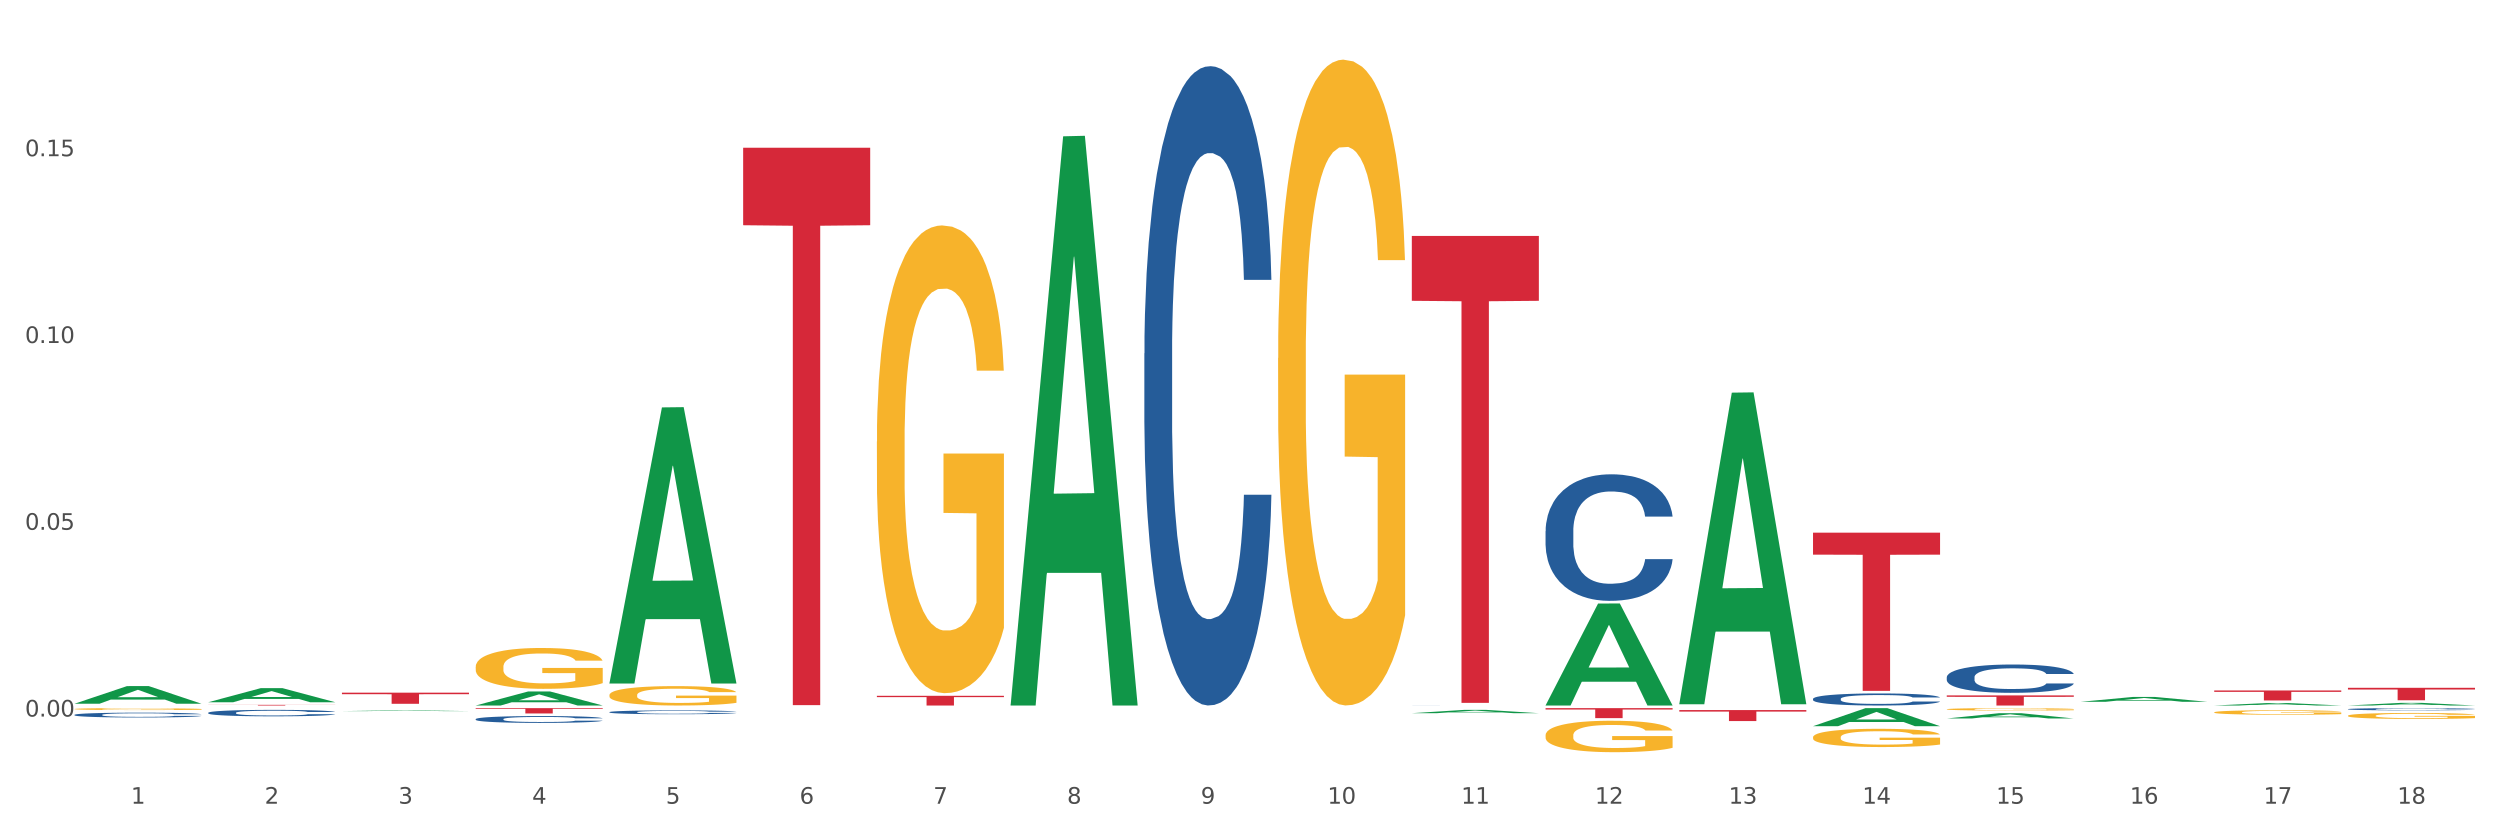
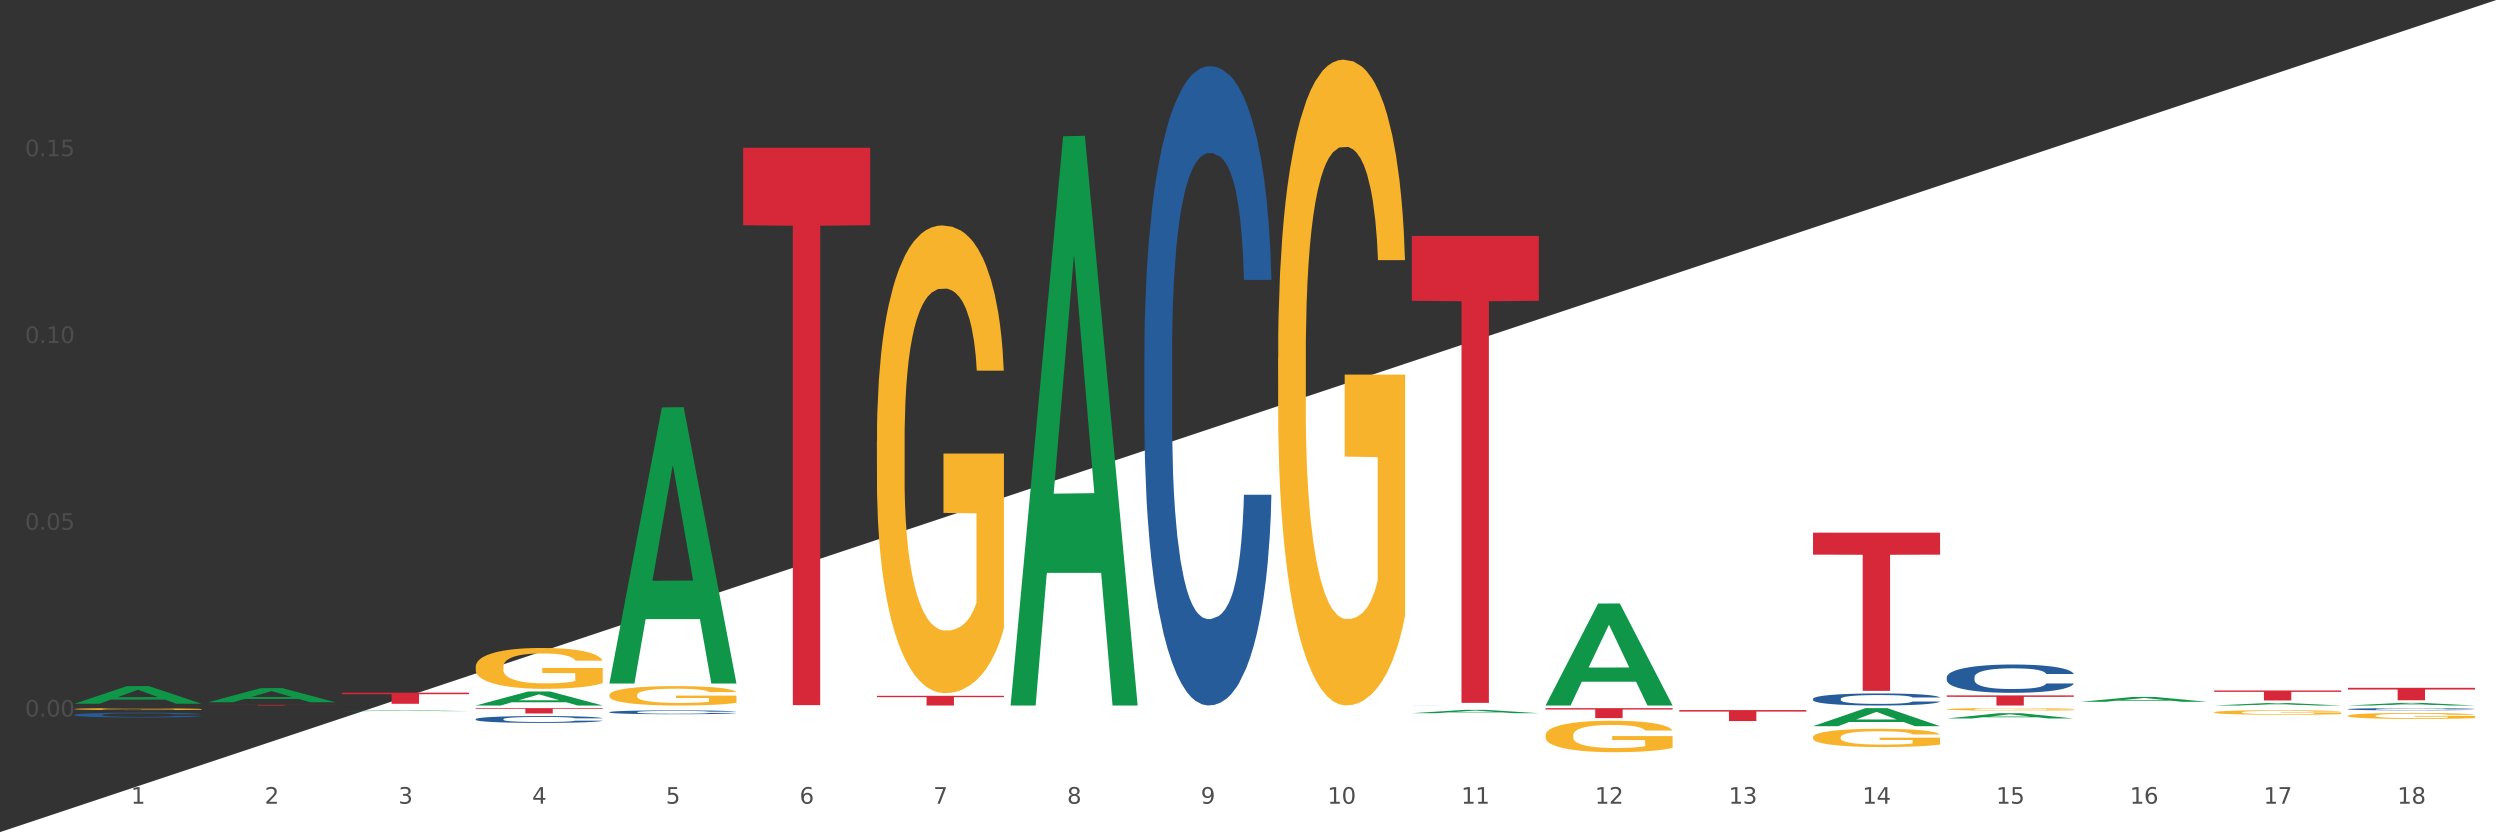
<svg xmlns="http://www.w3.org/2000/svg" xmlns:xlink="http://www.w3.org/1999/xlink" width="1080pt" height="360pt" viewBox="0 0 1080 360" version="1.1">
  <rect x="0" y="0" width="1080" height="360" fill="#333333" stroke="none" />
  <defs>
    <style type="text/css">*{stroke-linejoin: round; stroke-linecap: butt}</style>
  </defs>
  <g id="figure_1">
    <g id="patch_1">
-       <path d="M 0 360  L 1080 360  L 1080 0  L 0 0  z " style="fill: #ffffff; stroke: #ffffff; stroke-linejoin: miter" />
+       <path d="M 0 360  L 1080 360  L 1080 0  z " style="fill: #ffffff; stroke: #ffffff; stroke-linejoin: miter" />
    </g>
    <g id="axes_1">
      <g id="matplotlib.axis_1">
        <g id="xtick_1">
          <g id="text_1">
            <g style="fill: #4d4d4d" transform="translate(56.563 347.204) scale(0.096 -0.096)">
              <defs>
                <path id="DejaVuSans-31" d="M 794 531  L 1825 531  L 1825 4091  L 703 3866  L 703 4441  L 1819 4666  L 2450 4666  L 2450 531  L 3481 531  L 3481 0  L 794 0  L 794 531  z " transform="scale(0.016)" />
              </defs>
              <use xlink:href="#DejaVuSans-31" />
            </g>
          </g>
        </g>
        <g id="xtick_2">
          <g id="text_2">
            <g style="fill: #4d4d4d" transform="translate(114.336 347.204) scale(0.096 -0.096)">
              <defs>
                <path id="DejaVuSans-32" d="M 1228 531  L 3431 531  L 3431 0  L 469 0  L 469 531  Q 828 903 1448 1529  Q 2069 2156 2228 2338  Q 2531 2678 2651 2914  Q 2772 3150 2772 3378  Q 2772 3750 2511 3984  Q 2250 4219 1831 4219  Q 1534 4219 1204 4116  Q 875 4013 500 3803  L 500 4441  Q 881 4594 1212 4672  Q 1544 4750 1819 4750  Q 2544 4750 2975 4387  Q 3406 4025 3406 3419  Q 3406 3131 3298 2873  Q 3191 2616 2906 2266  Q 2828 2175 2409 1742  Q 1991 1309 1228 531  z " transform="scale(0.016)" />
              </defs>
              <use xlink:href="#DejaVuSans-32" />
            </g>
          </g>
        </g>
        <g id="xtick_3">
          <g id="text_3">
            <g style="fill: #4d4d4d" transform="translate(172.109 347.204) scale(0.096 -0.096)">
              <defs>
                <path id="DejaVuSans-33" d="M 2597 2516  Q 3050 2419 3304 2112  Q 3559 1806 3559 1356  Q 3559 666 3084 287  Q 2609 -91 1734 -91  Q 1441 -91 1130 -33  Q 819 25 488 141  L 488 750  Q 750 597 1062 519  Q 1375 441 1716 441  Q 2309 441 2620 675  Q 2931 909 2931 1356  Q 2931 1769 2642 2001  Q 2353 2234 1838 2234  L 1294 2234  L 1294 2753  L 1863 2753  Q 2328 2753 2575 2939  Q 2822 3125 2822 3475  Q 2822 3834 2567 4026  Q 2313 4219 1838 4219  Q 1578 4219 1281 4162  Q 984 4106 628 3988  L 628 4550  Q 988 4650 1302 4700  Q 1616 4750 1894 4750  Q 2613 4750 3031 4423  Q 3450 4097 3450 3541  Q 3450 3153 3228 2886  Q 3006 2619 2597 2516  z " transform="scale(0.016)" />
              </defs>
              <use xlink:href="#DejaVuSans-33" />
            </g>
          </g>
        </g>
        <g id="xtick_4">
          <g id="text_4">
            <g style="fill: #4d4d4d" transform="translate(229.882 347.204) scale(0.096 -0.096)">
              <defs>
                <path id="DejaVuSans-34" d="M 2419 4116  L 825 1625  L 2419 1625  L 2419 4116  z M 2253 4666  L 3047 4666  L 3047 1625  L 3713 1625  L 3713 1100  L 3047 1100  L 3047 0  L 2419 0  L 2419 1100  L 313 1100  L 313 1709  L 2253 4666  z " transform="scale(0.016)" />
              </defs>
              <use xlink:href="#DejaVuSans-34" />
            </g>
          </g>
        </g>
        <g id="xtick_5">
          <g id="text_5">
            <g style="fill: #4d4d4d" transform="translate(287.655 347.204) scale(0.096 -0.096)">
              <defs>
                <path id="DejaVuSans-35" d="M 691 4666  L 3169 4666  L 3169 4134  L 1269 4134  L 1269 2991  Q 1406 3038 1543 3061  Q 1681 3084 1819 3084  Q 2600 3084 3056 2656  Q 3513 2228 3513 1497  Q 3513 744 3044 326  Q 2575 -91 1722 -91  Q 1428 -91 1123 -41  Q 819 9 494 109  L 494 744  Q 775 591 1075 516  Q 1375 441 1709 441  Q 2250 441 2565 725  Q 2881 1009 2881 1497  Q 2881 1984 2565 2268  Q 2250 2553 1709 2553  Q 1456 2553 1204 2497  Q 953 2441 691 2322  L 691 4666  z " transform="scale(0.016)" />
              </defs>
              <use xlink:href="#DejaVuSans-35" />
            </g>
          </g>
        </g>
        <g id="xtick_6">
          <g id="text_6">
            <g style="fill: #4d4d4d" transform="translate(345.428 347.204) scale(0.096 -0.096)">
              <defs>
                <path id="DejaVuSans-36" d="M 2113 2584  Q 1688 2584 1439 2293  Q 1191 2003 1191 1497  Q 1191 994 1439 701  Q 1688 409 2113 409  Q 2538 409 2786 701  Q 3034 994 3034 1497  Q 3034 2003 2786 2293  Q 2538 2584 2113 2584  z M 3366 4563  L 3366 3988  Q 3128 4100 2886 4159  Q 2644 4219 2406 4219  Q 1781 4219 1451 3797  Q 1122 3375 1075 2522  Q 1259 2794 1537 2939  Q 1816 3084 2150 3084  Q 2853 3084 3261 2657  Q 3669 2231 3669 1497  Q 3669 778 3244 343  Q 2819 -91 2113 -91  Q 1303 -91 875 529  Q 447 1150 447 2328  Q 447 3434 972 4092  Q 1497 4750 2381 4750  Q 2619 4750 2861 4703  Q 3103 4656 3366 4563  z " transform="scale(0.016)" />
              </defs>
              <use xlink:href="#DejaVuSans-36" />
            </g>
          </g>
        </g>
        <g id="xtick_7">
          <g id="text_7">
            <g style="fill: #4d4d4d" transform="translate(403.201 347.204) scale(0.096 -0.096)">
              <defs>
                <path id="DejaVuSans-37" d="M 525 4666  L 3525 4666  L 3525 4397  L 1831 0  L 1172 0  L 2766 4134  L 525 4134  L 525 4666  z " transform="scale(0.016)" />
              </defs>
              <use xlink:href="#DejaVuSans-37" />
            </g>
          </g>
        </g>
        <g id="xtick_8">
          <g id="text_8">
            <g style="fill: #4d4d4d" transform="translate(460.974 347.204) scale(0.096 -0.096)">
              <defs>
                <path id="DejaVuSans-38" d="M 2034 2216  Q 1584 2216 1326 1975  Q 1069 1734 1069 1313  Q 1069 891 1326 650  Q 1584 409 2034 409  Q 2484 409 2743 651  Q 3003 894 3003 1313  Q 3003 1734 2745 1975  Q 2488 2216 2034 2216  z M 1403 2484  Q 997 2584 770 2862  Q 544 3141 544 3541  Q 544 4100 942 4425  Q 1341 4750 2034 4750  Q 2731 4750 3128 4425  Q 3525 4100 3525 3541  Q 3525 3141 3298 2862  Q 3072 2584 2669 2484  Q 3125 2378 3379 2068  Q 3634 1759 3634 1313  Q 3634 634 3220 271  Q 2806 -91 2034 -91  Q 1263 -91 848 271  Q 434 634 434 1313  Q 434 1759 690 2068  Q 947 2378 1403 2484  z M 1172 3481  Q 1172 3119 1398 2916  Q 1625 2713 2034 2713  Q 2441 2713 2670 2916  Q 2900 3119 2900 3481  Q 2900 3844 2670 4047  Q 2441 4250 2034 4250  Q 1625 4250 1398 4047  Q 1172 3844 1172 3481  z " transform="scale(0.016)" />
              </defs>
              <use xlink:href="#DejaVuSans-38" />
            </g>
          </g>
        </g>
        <g id="xtick_9">
          <g id="text_9">
            <g style="fill: #4d4d4d" transform="translate(518.747 347.204) scale(0.096 -0.096)">
              <defs>
                <path id="DejaVuSans-39" d="M 703 97  L 703 672  Q 941 559 1184 500  Q 1428 441 1663 441  Q 2288 441 2617 861  Q 2947 1281 2994 2138  Q 2813 1869 2534 1725  Q 2256 1581 1919 1581  Q 1219 1581 811 2004  Q 403 2428 403 3163  Q 403 3881 828 4315  Q 1253 4750 1959 4750  Q 2769 4750 3195 4129  Q 3622 3509 3622 2328  Q 3622 1225 3098 567  Q 2575 -91 1691 -91  Q 1453 -91 1209 -44  Q 966 3 703 97  z M 1959 2075  Q 2384 2075 2632 2365  Q 2881 2656 2881 3163  Q 2881 3666 2632 3958  Q 2384 4250 1959 4250  Q 1534 4250 1286 3958  Q 1038 3666 1038 3163  Q 1038 2656 1286 2365  Q 1534 2075 1959 2075  z " transform="scale(0.016)" />
              </defs>
              <use xlink:href="#DejaVuSans-39" />
            </g>
          </g>
        </g>
        <g id="xtick_10">
          <g id="text_10">
            <g style="fill: #4d4d4d" transform="translate(573.466 347.204) scale(0.096 -0.096)">
              <defs>
                <path id="DejaVuSans-30" d="M 2034 4250  Q 1547 4250 1301 3770  Q 1056 3291 1056 2328  Q 1056 1369 1301 889  Q 1547 409 2034 409  Q 2525 409 2770 889  Q 3016 1369 3016 2328  Q 3016 3291 2770 3770  Q 2525 4250 2034 4250  z M 2034 4750  Q 2819 4750 3233 4129  Q 3647 3509 3647 2328  Q 3647 1150 3233 529  Q 2819 -91 2034 -91  Q 1250 -91 836 529  Q 422 1150 422 2328  Q 422 3509 836 4129  Q 1250 4750 2034 4750  z " transform="scale(0.016)" />
              </defs>
              <use xlink:href="#DejaVuSans-31" />
              <use xlink:href="#DejaVuSans-30" transform="translate(63.623 0)" />
            </g>
          </g>
        </g>
        <g id="xtick_11">
          <g id="text_11">
            <g style="fill: #4d4d4d" transform="translate(631.239 347.204) scale(0.096 -0.096)">
              <use xlink:href="#DejaVuSans-31" />
              <use xlink:href="#DejaVuSans-31" transform="translate(63.623 0)" />
            </g>
          </g>
        </g>
        <g id="xtick_12">
          <g id="text_12">
            <g style="fill: #4d4d4d" transform="translate(689.012 347.204) scale(0.096 -0.096)">
              <use xlink:href="#DejaVuSans-31" />
              <use xlink:href="#DejaVuSans-32" transform="translate(63.623 0)" />
            </g>
          </g>
        </g>
        <g id="xtick_13">
          <g id="text_13">
            <g style="fill: #4d4d4d" transform="translate(746.785 347.204) scale(0.096 -0.096)">
              <use xlink:href="#DejaVuSans-31" />
              <use xlink:href="#DejaVuSans-33" transform="translate(63.623 0)" />
            </g>
          </g>
        </g>
        <g id="xtick_14">
          <g id="text_14">
            <g style="fill: #4d4d4d" transform="translate(804.558 347.204) scale(0.096 -0.096)">
              <use xlink:href="#DejaVuSans-31" />
              <use xlink:href="#DejaVuSans-34" transform="translate(63.623 0)" />
            </g>
          </g>
        </g>
        <g id="xtick_15">
          <g id="text_15">
            <g style="fill: #4d4d4d" transform="translate(862.331 347.204) scale(0.096 -0.096)">
              <use xlink:href="#DejaVuSans-31" />
              <use xlink:href="#DejaVuSans-35" transform="translate(63.623 0)" />
            </g>
          </g>
        </g>
        <g id="xtick_16">
          <g id="text_16">
            <g style="fill: #4d4d4d" transform="translate(920.104 347.204) scale(0.096 -0.096)">
              <use xlink:href="#DejaVuSans-31" />
              <use xlink:href="#DejaVuSans-36" transform="translate(63.623 0)" />
            </g>
          </g>
        </g>
        <g id="xtick_17">
          <g id="text_17">
            <g style="fill: #4d4d4d" transform="translate(977.877 347.204) scale(0.096 -0.096)">
              <use xlink:href="#DejaVuSans-31" />
              <use xlink:href="#DejaVuSans-37" transform="translate(63.623 0)" />
            </g>
          </g>
        </g>
        <g id="xtick_18">
          <g id="text_18">
            <g style="fill: #4d4d4d" transform="translate(1035.65 347.204) scale(0.096 -0.096)">
              <use xlink:href="#DejaVuSans-31" />
              <use xlink:href="#DejaVuSans-38" transform="translate(63.623 0)" />
            </g>
          </g>
        </g>
        <g id="xtick_19" />
        <g id="xtick_20" />
        <g id="xtick_21" />
        <g id="xtick_22" />
        <g id="xtick_23" />
        <g id="xtick_24" />
        <g id="xtick_25" />
        <g id="xtick_26" />
        <g id="xtick_27" />
        <g id="xtick_28" />
        <g id="xtick_29" />
        <g id="xtick_30" />
        <g id="xtick_31" />
        <g id="xtick_32" />
        <g id="xtick_33" />
        <g id="xtick_34" />
        <g id="xtick_35" />
      </g>
      <g id="matplotlib.axis_2">
        <g id="ytick_1">
          <g id="text_19">
            <g style="fill: #4d4d4d" transform="translate(10.8 309.551) scale(0.096 -0.096)">
              <defs>
                <path id="DejaVuSans-2e" d="M 684 794  L 1344 794  L 1344 0  L 684 0  L 684 794  z " transform="scale(0.016)" />
              </defs>
              <use xlink:href="#DejaVuSans-30" />
              <use xlink:href="#DejaVuSans-2e" transform="translate(63.623 0)" />
              <use xlink:href="#DejaVuSans-30" transform="translate(95.41 0)" />
              <use xlink:href="#DejaVuSans-30" transform="translate(159.033 0)" />
            </g>
          </g>
        </g>
        <g id="ytick_2">
          <g id="text_20">
            <g style="fill: #4d4d4d" transform="translate(10.8 228.864) scale(0.096 -0.096)">
              <use xlink:href="#DejaVuSans-30" />
              <use xlink:href="#DejaVuSans-2e" transform="translate(63.623 0)" />
              <use xlink:href="#DejaVuSans-30" transform="translate(95.41 0)" />
              <use xlink:href="#DejaVuSans-35" transform="translate(159.033 0)" />
            </g>
          </g>
        </g>
        <g id="ytick_3">
          <g id="text_21">
            <g style="fill: #4d4d4d" transform="translate(10.8 148.178) scale(0.096 -0.096)">
              <use xlink:href="#DejaVuSans-30" />
              <use xlink:href="#DejaVuSans-2e" transform="translate(63.623 0)" />
              <use xlink:href="#DejaVuSans-31" transform="translate(95.41 0)" />
              <use xlink:href="#DejaVuSans-30" transform="translate(159.033 0)" />
            </g>
          </g>
        </g>
        <g id="ytick_4">
          <g id="text_22">
            <g style="fill: #4d4d4d" transform="translate(10.8 67.491) scale(0.096 -0.096)">
              <use xlink:href="#DejaVuSans-30" />
              <use xlink:href="#DejaVuSans-2e" transform="translate(63.623 0)" />
              <use xlink:href="#DejaVuSans-31" transform="translate(95.41 0)" />
              <use xlink:href="#DejaVuSans-35" transform="translate(159.033 0)" />
            </g>
          </g>
        </g>
        <g id="ytick_5" />
        <g id="ytick_6" />
        <g id="ytick_7" />
        <g id="ytick_8" />
      </g>
      <g id="PolyCollection_1">
        <path d="M 783.224 230.108  L 838.108 230.108  L 838.108 239.604  L 816.519 239.668  L 816.519 298.443  L 804.683 298.443  L 804.683 239.668  L 783.224 239.604  L 783.224 230.172  L 783.224 230.108  z " clip-path="url(#p90844fd590)" style="fill: #d62839" />
        <path d="M 840.997 300.425  L 895.881 300.425  L 895.881 301.031  L 874.291 301.035  L 874.291 304.783  L 862.456 304.783  L 862.456 301.035  L 840.997 301.031  L 840.997 300.429  L 840.997 300.425  z " clip-path="url(#p90844fd590)" style="fill: #d62839" />
        <path d="M 956.543 298.287  L 1011.427 298.287  L 1011.427 298.886  L 989.837 298.891  L 989.837 302.598  L 978.002 302.598  L 978.002 298.891  L 956.543 298.886  L 956.543 298.291  L 956.543 298.287  z " clip-path="url(#p90844fd590)" style="fill: #d62839" />
        <path d="M 1014.316 297.121  L 1069.2 297.121  L 1069.2 297.872  L 1047.61 297.877  L 1047.61 302.526  L 1035.775 302.526  L 1035.775 297.877  L 1014.316 297.872  L 1014.316 297.126  L 1014.316 297.121  z " clip-path="url(#p90844fd590)" style="fill: #d62839" />
        <path d="M 263.267 295.057  L 263.324 294.945  L 285.956 175.996  L 295.349 175.884  L 318.151 295.281  L 307.288 295.281  L 302.365 267.478  L 278.997 267.478  L 278.827 267.926  L 274.074 295.281  L 263.267 295.281  L 263.267 295.057  L 281.939 250.885  L 299.423 250.773  L 290.766 201.333  L 290.653 201.108  L 290.539 201.445  L 281.882 250.773  L 281.939 250.885  L 263.267 295.057  z " clip-path="url(#p90844fd590)" style="fill: #109648" />
        <path d="M 436.586 304.321  L 436.642 304.09  L 459.275 58.888  L 468.668 58.657  L 491.47 304.783  L 480.606 304.783  L 475.684 247.469  L 452.316 247.469  L 452.146 248.394  L 447.393 304.783  L 436.586 304.783  L 436.586 304.321  L 455.258 213.266  L 472.742 213.035  L 464.085 111.118  L 463.971 110.655  L 463.858 111.349  L 455.201 213.035  L 455.258 213.266  L 436.586 304.321  z " clip-path="url(#p90844fd590)" style="fill: #109648" />
        <path d="M 609.905 308.097  L 609.961 308.096  L 632.594 306.662  L 641.987 306.661  L 664.789 308.1  L 653.925 308.1  L 649.003 307.765  L 625.635 307.765  L 625.465 307.77  L 620.712 308.1  L 609.905 308.1  L 609.905 308.097  L 628.577 307.565  L 646.061 307.563  L 637.404 306.968  L 637.29 306.965  L 637.177 306.969  L 628.52 307.563  L 628.577 307.565  L 609.905 308.097  z " clip-path="url(#p90844fd590)" style="fill: #109648" />
        <path d="M 667.678 304.7  L 667.734 304.659  L 690.367 260.732  L 699.76 260.691  L 722.562 304.783  L 711.698 304.783  L 706.776 294.516  L 683.408 294.516  L 683.238 294.681  L 678.485 304.783  L 667.678 304.783  L 667.678 304.7  L 686.35 288.388  L 703.834 288.347  L 695.177 270.089  L 695.063 270.006  L 694.95 270.13  L 686.293 288.347  L 686.35 288.388  L 667.678 304.7  z " clip-path="url(#p90844fd590)" style="fill: #109648" />
-         <path d="M 725.451 303.98  L 725.507 303.854  L 748.14 169.624  L 757.533 169.497  L 780.335 304.233  L 769.471 304.233  L 764.549 272.858  L 741.181 272.858  L 741.011 273.364  L 736.258 304.233  L 725.451 304.233  L 725.451 303.98  L 744.123 254.134  L 761.607 254.008  L 752.95 198.216  L 752.836 197.963  L 752.723 198.342  L 744.066 254.008  L 744.123 254.134  L 725.451 303.98  z " clip-path="url(#p90844fd590)" style="fill: #109648" />
        <path d="M 783.224 313.705  L 783.28 313.697  L 805.913 305.911  L 815.306 305.904  L 838.108 313.719  L 827.244 313.719  L 822.322 311.899  L 798.953 311.899  L 798.784 311.929  L 794.031 313.719  L 783.224 313.719  L 783.224 313.705  L 801.896 310.813  L 819.38 310.806  L 810.722 307.569  L 810.609 307.555  L 810.496 307.577  L 801.839 310.806  L 801.896 310.813  L 783.224 313.705  z " clip-path="url(#p90844fd590)" style="fill: #109648" />
        <path d="M 147.721 299.236  L 202.605 299.236  L 202.605 299.905  L 181.016 299.91  L 181.016 304.047  L 169.18 304.047  L 169.18 299.91  L 147.721 299.905  L 147.721 299.241  L 147.721 299.236  z " clip-path="url(#p90844fd590)" style="fill: #d62839" />
        <path d="M 89.948 304.49  L 144.832 304.49  L 144.832 304.531  L 123.243 304.531  L 123.243 304.783  L 111.407 304.783  L 111.407 304.531  L 89.948 304.531  L 89.948 304.49  L 89.948 304.49  z " clip-path="url(#p90844fd590)" style="fill: #d62839" />
        <path d="M 205.494 305.904  L 260.378 305.904  L 260.378 306.224  L 238.789 306.226  L 238.789 308.208  L 226.953 308.208  L 226.953 306.226  L 205.494 306.224  L 205.494 305.906  L 205.494 305.904  z " clip-path="url(#p90844fd590)" style="fill: #d62839" />
        <path d="M 321.04 63.835  L 375.924 63.835  L 375.924 97.297  L 354.335 97.523  L 354.335 304.624  L 342.499 304.624  L 342.499 97.523  L 321.04 97.297  L 321.04 64.061  L 321.04 63.835  z " clip-path="url(#p90844fd590)" style="fill: #d62839" />
        <path d="M 609.905 101.916  L 664.789 101.916  L 664.789 129.951  L 643.2 130.14  L 643.2 303.65  L 631.364 303.65  L 631.364 130.14  L 609.905 129.951  L 609.905 102.105  L 609.905 101.916  z " clip-path="url(#p90844fd590)" style="fill: #d62839" />
        <path d="M 378.813 300.574  L 433.697 300.574  L 433.697 301.159  L 412.108 301.163  L 412.108 304.783  L 400.272 304.783  L 400.272 301.163  L 378.813 301.159  L 378.813 300.578  L 378.813 300.574  z " clip-path="url(#p90844fd590)" style="fill: #d62839" />
        <path d="M 667.678 305.904  L 722.562 305.904  L 722.562 306.506  L 700.973 306.51  L 700.973 310.24  L 689.137 310.24  L 689.137 306.51  L 667.678 306.506  L 667.678 305.908  L 667.678 305.904  z " clip-path="url(#p90844fd590)" style="fill: #d62839" />
        <path d="M 725.451 306.758  L 780.335 306.758  L 780.335 307.416  L 758.746 307.421  L 758.746 311.495  L 746.91 311.495  L 746.91 307.421  L 725.451 307.416  L 725.451 306.763  L 725.451 306.758  z " clip-path="url(#p90844fd590)" style="fill: #d62839" />
        <path d="M 32.175 308.806  L 32.24 308.804  L 32.24 308.75  L 32.434 308.678  L 33.148 308.544  L 34.056 308.443  L 35.613 308.325  L 36.457 308.275  L 37.56 308.22  L 39.83 308.13  L 42.425 308.054  L 44.242 308.012  L 45.604 307.985  L 48.653 307.937  L 50.405 307.916  L 52.221 307.899  L 53.778 307.888  L 56.373 307.874  L 58.449 307.869  L 60.85 307.867  L 62.861 307.869  L 65.521 307.876  L 69.413 307.899  L 70.905 307.913  L 72.917 307.935  L 74.993 307.966  L 76.679 307.996  L 78.626 308.04  L 80.637 308.098  L 82.583 308.17  L 83.945 308.237  L 85.048 308.308  L 86.021 308.393  L 86.735 308.487  L 87.059 308.565  L 75.187 308.565  L 74.863 308.495  L 74.214 308.418  L 73.565 308.367  L 72.852 308.325  L 71.749 308.277  L 70.776 308.246  L 69.154 308.21  L 67.662 308.187  L 66.429 308.174  L 64.937 308.163  L 61.758 308.151  L 59.487 308.151  L 58.06 308.155  L 56.309 308.164  L 54.816 308.178  L 53.065 308.201  L 51.702 308.225  L 50.34 308.258  L 49.562 308.281  L 48.394 308.323  L 47.615 308.357  L 46.577 308.416  L 45.993 308.458  L 44.955 308.567  L 44.501 308.647  L 44.307 308.703  L 44.177 308.764  L 44.177 309.061  L 44.566 309.195  L 44.891 309.252  L 45.41 309.317  L 46.383 309.401  L 47.81 309.483  L 49.302 309.542  L 50.535 309.579  L 51.702 309.605  L 52.87 309.626  L 54.297 309.645  L 55.465 309.657  L 57.217 309.668  L 59.293 309.674  L 60.915 309.674  L 64.223 309.664  L 65.715 309.655  L 67.143 309.641  L 68.7 309.62  L 69.932 309.598  L 70.646 309.58  L 71.814 309.544  L 72.722 309.506  L 73.5 309.462  L 74.019 309.424  L 74.603 309.367  L 75.057 309.302  L 75.187 309.267  L 87.059 309.267  L 86.8 309.336  L 86.346 309.403  L 85.437 309.493  L 84.724 309.544  L 83.621 309.607  L 82.453 309.661  L 80.831 309.72  L 79.339 309.764  L 77.782 309.802  L 76.095 309.836  L 73.046 309.884  L 71.943 309.897  L 69.608 309.92  L 67.791 309.933  L 65.132 309.947  L 62.407 309.954  L 59.552 309.956  L 57.022 309.953  L 54.233 309.941  L 52.481 309.93  L 50.535 309.912  L 48.264 309.886  L 46.123 309.853  L 44.112 309.815  L 42.231 309.771  L 40.479 309.722  L 38.208 309.64  L 36.522 309.559  L 35.289 309.485  L 34.446 309.422  L 33.602 309.342  L 33.148 309.287  L 32.434 309.153  L 32.175 309.029  L 32.175 308.806  z " clip-path="url(#p90844fd590)" style="fill: #255c99" />
-         <path d="M 89.948 307.917  L 90.013 307.914  L 90.013 307.843  L 90.207 307.746  L 90.921 307.568  L 91.829 307.433  L 93.386 307.275  L 94.23 307.209  L 95.333 307.135  L 97.603 307.015  L 100.198 306.913  L 102.015 306.857  L 103.377 306.822  L 106.426 306.758  L 108.178 306.73  L 109.994 306.707  L 111.551 306.692  L 114.146 306.674  L 116.222 306.666  L 118.623 306.664  L 120.634 306.666  L 123.294 306.676  L 127.186 306.707  L 128.678 306.725  L 130.69 306.755  L 132.766 306.796  L 134.452 306.837  L 136.399 306.895  L 138.41 306.972  L 140.356 307.069  L 141.718 307.158  L 142.821 307.252  L 143.794 307.367  L 144.508 307.491  L 144.832 307.596  L 132.96 307.596  L 132.636 307.502  L 131.987 307.4  L 131.338 307.331  L 130.625 307.275  L 129.522 307.211  L 128.549 307.171  L 126.927 307.122  L 125.435 307.092  L 124.202 307.074  L 122.71 307.058  L 119.531 307.043  L 117.26 307.043  L 115.833 307.048  L 114.082 307.061  L 112.589 307.079  L 110.838 307.109  L 109.475 307.143  L 108.113 307.186  L 107.335 307.216  L 106.167 307.272  L 105.388 307.318  L 104.35 307.397  L 103.766 307.453  L 102.728 307.598  L 102.274 307.705  L 102.08 307.779  L 101.95 307.861  L 101.95 308.258  L 102.339 308.436  L 102.663 308.513  L 103.183 308.599  L 104.156 308.712  L 105.583 308.821  L 107.075 308.9  L 108.308 308.948  L 109.475 308.984  L 110.643 309.012  L 112.07 309.038  L 113.238 309.053  L 114.99 309.068  L 117.066 309.076  L 118.688 309.076  L 121.996 309.063  L 123.488 309.05  L 124.916 309.032  L 126.473 309.004  L 127.705 308.974  L 128.419 308.951  L 129.587 308.903  L 130.495 308.852  L 131.273 308.793  L 131.792 308.742  L 132.376 308.666  L 132.83 308.579  L 132.96 308.533  L 144.832 308.533  L 144.573 308.625  L 144.119 308.714  L 143.21 308.834  L 142.497 308.903  L 141.394 308.987  L 140.226 309.058  L 138.604 309.137  L 137.112 309.195  L 135.555 309.246  L 133.868 309.292  L 130.819 309.356  L 129.716 309.374  L 127.381 309.404  L 125.564 309.422  L 122.905 309.44  L 120.18 309.45  L 117.325 309.453  L 114.795 309.448  L 112.006 309.432  L 110.254 309.417  L 108.308 309.394  L 106.037 309.358  L 103.896 309.315  L 101.885 309.264  L 100.004 309.206  L 98.252 309.139  L 95.981 309.03  L 94.295 308.923  L 93.062 308.824  L 92.219 308.74  L 91.375 308.633  L 90.921 308.559  L 90.207 308.38  L 89.948 308.215  L 89.948 307.917  z " clip-path="url(#p90844fd590)" style="fill: #255c99" />
        <path d="M 609.905 304.776  L 609.97 304.776  L 609.97 304.776  L 610.164 304.776  L 610.878 304.775  L 611.786 304.774  L 613.343 304.774  L 614.187 304.773  L 615.289 304.773  L 617.56 304.773  L 620.155 304.772  L 621.972 304.772  L 623.334 304.772  L 626.383 304.771  L 628.135 304.771  L 629.951 304.771  L 631.508 304.771  L 634.103 304.771  L 636.179 304.771  L 638.58 304.771  L 640.591 304.771  L 643.251 304.771  L 647.143 304.771  L 648.635 304.771  L 650.646 304.771  L 652.722 304.772  L 654.409 304.772  L 656.355 304.772  L 658.367 304.772  L 660.313 304.773  L 661.675 304.773  L 662.778 304.774  L 663.751 304.774  L 664.465 304.775  L 664.789 304.775  L 652.917 304.775  L 652.593 304.775  L 651.944 304.774  L 651.295 304.774  L 650.581 304.774  L 649.479 304.773  L 648.505 304.773  L 646.884 304.773  L 645.391 304.773  L 644.159 304.773  L 642.667 304.773  L 639.488 304.773  L 637.217 304.773  L 635.79 304.773  L 634.038 304.773  L 632.546 304.773  L 630.795 304.773  L 629.432 304.773  L 628.07 304.773  L 627.291 304.773  L 626.124 304.774  L 625.345 304.774  L 624.307 304.774  L 623.723 304.774  L 622.685 304.775  L 622.231 304.775  L 622.036 304.776  L 621.907 304.776  L 621.907 304.778  L 622.296 304.779  L 622.62 304.779  L 623.139 304.779  L 624.112 304.78  L 625.54 304.78  L 627.032 304.781  L 628.264 304.781  L 629.432 304.781  L 630.6 304.781  L 632.027 304.781  L 633.195 304.781  L 634.947 304.781  L 637.023 304.781  L 638.644 304.781  L 641.953 304.781  L 643.445 304.781  L 644.872 304.781  L 646.429 304.781  L 647.662 304.781  L 648.376 304.781  L 649.543 304.781  L 650.452 304.78  L 651.23 304.78  L 651.749 304.78  L 652.333 304.78  L 652.787 304.779  L 652.917 304.779  L 664.789 304.779  L 664.53 304.779  L 664.076 304.78  L 663.167 304.78  L 662.454 304.781  L 661.351 304.781  L 660.183 304.781  L 658.561 304.782  L 657.069 304.782  L 655.512 304.782  L 653.825 304.782  L 650.776 304.783  L 649.673 304.783  L 647.338 304.783  L 645.521 304.783  L 642.861 304.783  L 640.137 304.783  L 637.282 304.783  L 634.752 304.783  L 631.962 304.783  L 630.211 304.783  L 628.264 304.783  L 625.994 304.783  L 623.853 304.782  L 621.842 304.782  L 619.96 304.782  L 618.209 304.782  L 615.938 304.781  L 614.251 304.781  L 613.019 304.78  L 612.175 304.78  L 611.332 304.779  L 610.878 304.779  L 610.164 304.778  L 609.905 304.778  L 609.905 304.776  z " clip-path="url(#p90844fd590)" style="fill: #255c99" />
        <path d="M 494.359 152.681  L 494.424 152.428  L 494.424 145.366  L 494.618 135.782  L 495.332 118.126  L 496.24 104.758  L 497.797 89.121  L 498.641 82.563  L 499.743 75.248  L 502.014 63.394  L 504.609 53.305  L 506.426 47.756  L 507.788 44.225  L 510.837 37.919  L 512.589 35.145  L 514.405 32.875  L 515.962 31.362  L 518.557 29.596  L 520.633 28.839  L 523.034 28.587  L 525.045 28.839  L 527.705 29.848  L 531.597 32.875  L 533.089 34.64  L 535.1 37.667  L 537.176 41.703  L 538.863 45.738  L 540.809 51.539  L 542.821 59.106  L 544.767 68.691  L 546.129 77.518  L 547.232 86.851  L 548.205 98.201  L 548.919 110.559  L 549.243 120.901  L 537.371 120.901  L 537.047 111.568  L 536.398 101.479  L 535.749 94.669  L 535.036 89.121  L 533.933 82.815  L 532.96 78.779  L 531.338 73.987  L 529.846 70.961  L 528.613 69.195  L 527.121 67.682  L 523.942 66.168  L 521.671 66.168  L 520.244 66.673  L 518.492 67.934  L 517 69.699  L 515.249 72.726  L 513.886 76.005  L 512.524 80.293  L 511.745 83.319  L 510.578 88.868  L 509.799 93.408  L 508.761 101.227  L 508.177 106.776  L 507.139 121.153  L 506.685 131.746  L 506.49 139.061  L 506.361 147.132  L 506.361 186.478  L 506.75 204.134  L 507.074 211.701  L 507.593 220.276  L 508.566 231.374  L 509.994 242.22  L 511.486 250.039  L 512.718 254.831  L 513.886 258.362  L 515.054 261.136  L 516.481 263.659  L 517.649 265.172  L 519.401 266.685  L 521.477 267.442  L 523.099 267.442  L 526.407 266.181  L 527.899 264.92  L 529.327 263.154  L 530.884 260.38  L 532.116 257.353  L 532.83 255.083  L 533.998 250.291  L 534.906 245.246  L 535.684 239.445  L 536.203 234.401  L 536.787 226.834  L 537.241 218.259  L 537.371 213.719  L 549.243 213.719  L 548.984 222.799  L 548.53 231.626  L 547.621 243.481  L 546.908 250.291  L 545.805 258.614  L 544.637 265.676  L 543.015 273.495  L 541.523 279.296  L 539.966 284.341  L 538.279 288.881  L 535.23 295.186  L 534.127 296.952  L 531.792 299.979  L 529.975 301.744  L 527.315 303.51  L 524.591 304.519  L 521.736 304.771  L 519.206 304.266  L 516.416 302.753  L 514.665 301.24  L 512.718 298.97  L 510.448 295.439  L 508.307 291.151  L 506.296 286.106  L 504.414 280.305  L 502.663 273.747  L 500.392 262.902  L 498.705 252.309  L 497.473 242.472  L 496.629 234.149  L 495.786 223.555  L 495.332 216.241  L 494.618 198.585  L 494.359 182.191  L 494.359 152.681  z " clip-path="url(#p90844fd590)" style="fill: #255c99" />
        <path d="M 263.267 307.634  L 263.332 307.633  L 263.332 307.591  L 263.526 307.533  L 264.24 307.427  L 265.148 307.347  L 266.705 307.254  L 267.549 307.214  L 268.652 307.171  L 270.922 307.1  L 273.517 307.039  L 275.334 307.006  L 276.696 306.985  L 279.745 306.947  L 281.497 306.93  L 283.313 306.917  L 284.87 306.908  L 287.465 306.897  L 289.541 306.892  L 291.942 306.891  L 293.953 306.892  L 296.613 306.899  L 300.505 306.917  L 301.997 306.927  L 304.008 306.945  L 306.084 306.97  L 307.771 306.994  L 309.717 307.029  L 311.729 307.074  L 313.675 307.131  L 315.037 307.184  L 316.14 307.24  L 317.113 307.308  L 317.827 307.382  L 318.151 307.444  L 306.279 307.444  L 305.955 307.388  L 305.306 307.328  L 304.657 307.287  L 303.944 307.254  L 302.841 307.216  L 301.868 307.192  L 300.246 307.163  L 298.754 307.145  L 297.521 307.134  L 296.029 307.125  L 292.85 307.116  L 290.579 307.116  L 289.152 307.119  L 287.4 307.127  L 285.908 307.137  L 284.157 307.155  L 282.794 307.175  L 281.432 307.201  L 280.653 307.219  L 279.486 307.252  L 278.707 307.279  L 277.669 307.326  L 277.085 307.359  L 276.047 307.446  L 275.593 307.509  L 275.399 307.553  L 275.269 307.601  L 275.269 307.837  L 275.658 307.943  L 275.982 307.988  L 276.501 308.039  L 277.475 308.106  L 278.902 308.171  L 280.394 308.218  L 281.627 308.247  L 282.794 308.268  L 283.962 308.284  L 285.389 308.299  L 286.557 308.308  L 288.309 308.318  L 290.385 308.322  L 292.007 308.322  L 295.315 308.315  L 296.807 308.307  L 298.235 308.296  L 299.792 308.28  L 301.024 308.262  L 301.738 308.248  L 302.906 308.219  L 303.814 308.189  L 304.592 308.154  L 305.111 308.124  L 305.695 308.079  L 306.149 308.027  L 306.279 308  L 318.151 308  L 317.892 308.055  L 317.438 308.107  L 316.529 308.179  L 315.816 308.219  L 314.713 308.269  L 313.545 308.312  L 311.923 308.358  L 310.431 308.393  L 308.874 308.423  L 307.187 308.451  L 304.138 308.488  L 303.035 308.499  L 300.7 308.517  L 298.883 308.528  L 296.223 308.538  L 293.499 308.544  L 290.644 308.546  L 288.114 308.543  L 285.324 308.534  L 283.573 308.525  L 281.627 308.511  L 279.356 308.49  L 277.215 308.464  L 275.204 308.434  L 273.323 308.399  L 271.571 308.36  L 269.3 308.295  L 267.614 308.231  L 266.381 308.172  L 265.538 308.123  L 264.694 308.059  L 264.24 308.015  L 263.526 307.91  L 263.267 307.811  L 263.267 307.634  z " clip-path="url(#p90844fd590)" style="fill: #255c99" />
        <path d="M 205.494 310.661  L 205.559 310.658  L 205.559 310.582  L 205.753 310.479  L 206.467 310.29  L 207.375 310.146  L 208.932 309.978  L 209.776 309.908  L 210.879 309.83  L 213.149 309.702  L 215.744 309.594  L 217.561 309.535  L 218.923 309.497  L 221.972 309.429  L 223.724 309.399  L 225.54 309.375  L 227.097 309.359  L 229.692 309.34  L 231.768 309.332  L 234.169 309.329  L 236.18 309.332  L 238.84 309.342  L 242.732 309.375  L 244.224 309.394  L 246.236 309.426  L 248.312 309.47  L 249.998 309.513  L 251.945 309.575  L 253.956 309.656  L 255.902 309.759  L 257.264 309.854  L 258.367 309.954  L 259.34 310.076  L 260.054 310.209  L 260.378 310.32  L 248.506 310.32  L 248.182 310.219  L 247.533 310.111  L 246.884 310.038  L 246.171 309.978  L 245.068 309.911  L 244.095 309.868  L 242.473 309.816  L 240.981 309.784  L 239.748 309.765  L 238.256 309.748  L 235.077 309.732  L 232.806 309.732  L 231.379 309.738  L 229.627 309.751  L 228.135 309.77  L 226.384 309.803  L 225.021 309.838  L 223.659 309.884  L 222.88 309.916  L 221.713 309.976  L 220.934 310.025  L 219.896 310.108  L 219.312 310.168  L 218.274 310.322  L 217.82 310.436  L 217.626 310.514  L 217.496 310.601  L 217.496 311.023  L 217.885 311.213  L 218.209 311.294  L 218.728 311.386  L 219.702 311.505  L 221.129 311.621  L 222.621 311.705  L 223.854 311.757  L 225.021 311.795  L 226.189 311.824  L 227.616 311.851  L 228.784 311.868  L 230.536 311.884  L 232.612 311.892  L 234.234 311.892  L 237.542 311.878  L 239.034 311.865  L 240.462 311.846  L 242.019 311.816  L 243.251 311.784  L 243.965 311.759  L 245.133 311.708  L 246.041 311.654  L 246.819 311.592  L 247.338 311.537  L 247.922 311.456  L 248.376 311.364  L 248.506 311.316  L 260.378 311.316  L 260.119 311.413  L 259.665 311.508  L 258.756 311.635  L 258.043 311.708  L 256.94 311.797  L 255.772 311.873  L 254.15 311.957  L 252.658 312.019  L 251.101 312.073  L 249.414 312.122  L 246.365 312.19  L 245.262 312.209  L 242.927 312.241  L 241.11 312.26  L 238.45 312.279  L 235.726 312.29  L 232.871 312.293  L 230.341 312.287  L 227.551 312.271  L 225.8 312.255  L 223.854 312.23  L 221.583 312.192  L 219.442 312.146  L 217.431 312.092  L 215.55 312.03  L 213.798 311.96  L 211.527 311.843  L 209.841 311.73  L 208.608 311.624  L 207.765 311.535  L 206.921 311.421  L 206.467 311.343  L 205.753 311.153  L 205.494 310.977  L 205.494 310.661  z " clip-path="url(#p90844fd590)" style="fill: #255c99" />
        <path d="M 147.721 307.203  L 147.778 307.202  L 170.41 306.876  L 179.803 306.876  L 202.605 307.203  L 191.742 307.203  L 186.819 307.127  L 163.451 307.127  L 163.281 307.128  L 158.528 307.203  L 147.721 307.203  L 147.721 307.203  L 166.393 307.082  L 183.877 307.081  L 175.22 306.946  L 175.107 306.945  L 174.993 306.946  L 166.336 307.081  L 166.393 307.082  L 147.721 307.203  z " clip-path="url(#p90844fd590)" style="fill: #109648" />
        <path d="M 205.494 304.772  L 205.551 304.766  L 228.183 298.706  L 237.576 298.7  L 260.378 304.783  L 249.515 304.783  L 244.592 303.366  L 221.224 303.366  L 221.054 303.389  L 216.301 304.783  L 205.494 304.783  L 205.494 304.772  L 224.166 302.521  L 241.65 302.515  L 232.993 299.996  L 232.88 299.985  L 232.766 300.002  L 224.109 302.515  L 224.166 302.521  L 205.494 304.772  z " clip-path="url(#p90844fd590)" style="fill: #109648" />
        <path d="M 89.948 303.358  L 90.005 303.352  L 112.637 297.277  L 122.03 297.271  L 144.832 303.369  L 133.969 303.369  L 129.046 301.949  L 105.678 301.949  L 105.508 301.972  L 100.755 303.369  L 89.948 303.369  L 89.948 303.358  L 108.62 301.102  L 126.104 301.096  L 117.447 298.571  L 117.334 298.559  L 117.22 298.577  L 108.563 301.096  L 108.62 301.102  L 89.948 303.358  z " clip-path="url(#p90844fd590)" style="fill: #109648" />
        <path d="M 32.175 304.004  L 32.232 303.996  L 54.864 296.396  L 64.257 296.389  L 87.059 304.018  L 76.196 304.018  L 71.273 302.241  L 47.905 302.241  L 47.735 302.27  L 42.982 304.018  L 32.175 304.018  L 32.175 304.004  L 50.847 301.181  L 68.331 301.174  L 59.674 298.015  L 59.561 298  L 59.447 298.022  L 50.79 301.174  L 50.847 301.181  L 32.175 304.004  z " clip-path="url(#p90844fd590)" style="fill: #109648" />
        <path d="M 783.224 301.909  L 783.289 301.904  L 783.289 301.77  L 783.483 301.589  L 784.197 301.255  L 785.105 301.003  L 786.662 300.707  L 787.506 300.583  L 788.608 300.445  L 790.879 300.221  L 793.474 300.03  L 795.291 299.926  L 796.653 299.859  L 799.702 299.74  L 801.454 299.687  L 803.27 299.644  L 804.827 299.616  L 807.422 299.582  L 809.498 299.568  L 811.899 299.563  L 813.91 299.568  L 816.57 299.587  L 820.462 299.644  L 821.954 299.678  L 823.965 299.735  L 826.041 299.811  L 827.728 299.887  L 829.674 299.997  L 831.685 300.14  L 833.632 300.321  L 834.994 300.488  L 836.097 300.664  L 837.07 300.879  L 837.784 301.112  L 838.108 301.308  L 826.236 301.308  L 825.912 301.132  L 825.263 300.941  L 824.614 300.812  L 823.9 300.707  L 822.798 300.588  L 821.824 300.512  L 820.203 300.421  L 818.71 300.364  L 817.478 300.331  L 815.986 300.302  L 812.807 300.274  L 810.536 300.274  L 809.109 300.283  L 807.357 300.307  L 805.865 300.34  L 804.114 300.397  L 802.751 300.459  L 801.389 300.54  L 800.61 300.598  L 799.443 300.703  L 798.664 300.788  L 797.626 300.936  L 797.042 301.041  L 796.004 301.313  L 795.55 301.513  L 795.355 301.651  L 795.226 301.804  L 795.226 302.547  L 795.615 302.881  L 795.939 303.024  L 796.458 303.186  L 797.431 303.396  L 798.859 303.601  L 800.351 303.749  L 801.583 303.839  L 802.751 303.906  L 803.919 303.958  L 805.346 304.006  L 806.514 304.035  L 808.266 304.063  L 810.342 304.077  L 811.963 304.077  L 815.272 304.054  L 816.764 304.03  L 818.191 303.996  L 819.748 303.944  L 820.981 303.887  L 821.695 303.844  L 822.862 303.753  L 823.771 303.658  L 824.549 303.548  L 825.068 303.453  L 825.652 303.31  L 826.106 303.148  L 826.236 303.062  L 838.108 303.062  L 837.849 303.234  L 837.394 303.401  L 836.486 303.625  L 835.773 303.753  L 834.67 303.911  L 833.502 304.044  L 831.88 304.192  L 830.388 304.301  L 828.831 304.397  L 827.144 304.483  L 824.095 304.602  L 822.992 304.635  L 820.657 304.692  L 818.84 304.726  L 816.18 304.759  L 813.456 304.778  L 810.601 304.783  L 808.071 304.773  L 805.281 304.745  L 803.53 304.716  L 801.583 304.673  L 799.313 304.607  L 797.172 304.526  L 795.161 304.43  L 793.279 304.321  L 791.528 304.197  L 789.257 303.992  L 787.57 303.791  L 786.338 303.606  L 785.494 303.448  L 784.651 303.248  L 784.197 303.11  L 783.483 302.776  L 783.224 302.466  L 783.224 301.909  z " clip-path="url(#p90844fd590)" style="fill: #255c99" />
-         <path d="M 667.678 229.462  L 667.743 229.412  L 667.743 228.014  L 667.937 226.116  L 668.651 222.621  L 669.559 219.975  L 671.116 216.879  L 671.96 215.581  L 673.062 214.133  L 675.333 211.786  L 677.928 209.789  L 679.745 208.69  L 681.107 207.991  L 684.156 206.743  L 685.908 206.194  L 687.724 205.745  L 689.281 205.445  L 691.876 205.095  L 693.952 204.946  L 696.353 204.896  L 698.364 204.946  L 701.024 205.145  L 704.916 205.745  L 706.408 206.094  L 708.419 206.693  L 710.495 207.492  L 712.182 208.291  L 714.128 209.439  L 716.139 210.937  L 718.086 212.835  L 719.448 214.582  L 720.551 216.43  L 721.524 218.677  L 722.238 221.123  L 722.562 223.171  L 710.69 223.171  L 710.366 221.323  L 709.717 219.326  L 709.068 217.978  L 708.354 216.879  L 707.252 215.631  L 706.278 214.832  L 704.657 213.883  L 703.164 213.284  L 701.932 212.935  L 700.44 212.635  L 697.261 212.335  L 694.99 212.335  L 693.563 212.435  L 691.811 212.685  L 690.319 213.034  L 688.568 213.634  L 687.205 214.283  L 685.843 215.132  L 685.064 215.731  L 683.897 216.829  L 683.118 217.728  L 682.08 219.276  L 681.496 220.374  L 680.458 223.22  L 680.004 225.318  L 679.809 226.766  L 679.68 228.363  L 679.68 236.153  L 680.069 239.648  L 680.393 241.146  L 680.912 242.843  L 681.885 245.04  L 683.313 247.187  L 684.805 248.735  L 686.037 249.684  L 687.205 250.383  L 688.373 250.932  L 689.8 251.432  L 690.968 251.731  L 692.72 252.031  L 694.796 252.181  L 696.417 252.181  L 699.726 251.931  L 701.218 251.681  L 702.645 251.332  L 704.202 250.783  L 705.435 250.183  L 706.149 249.734  L 707.316 248.785  L 708.225 247.787  L 709.003 246.638  L 709.522 245.64  L 710.106 244.142  L 710.56 242.444  L 710.69 241.545  L 722.562 241.545  L 722.303 243.343  L 721.848 245.09  L 720.94 247.437  L 720.227 248.785  L 719.124 250.433  L 717.956 251.831  L 716.334 253.379  L 714.842 254.527  L 713.285 255.526  L 711.598 256.425  L 708.549 257.673  L 707.446 258.023  L 705.111 258.622  L 703.294 258.971  L 700.634 259.321  L 697.91 259.52  L 695.055 259.57  L 692.525 259.471  L 689.735 259.171  L 687.984 258.871  L 686.037 258.422  L 683.767 257.723  L 681.626 256.874  L 679.615 255.875  L 677.733 254.727  L 675.982 253.429  L 673.711 251.282  L 672.024 249.185  L 670.792 247.237  L 669.948 245.59  L 669.105 243.493  L 668.651 242.045  L 667.937 238.549  L 667.678 235.304  L 667.678 229.462  z " clip-path="url(#p90844fd590)" style="fill: #255c99" />
        <path d="M 1014.316 306.341  L 1014.381 306.34  L 1014.381 306.315  L 1014.575 306.281  L 1015.289 306.219  L 1016.197 306.172  L 1017.754 306.117  L 1018.597 306.094  L 1019.7 306.068  L 1021.971 306.026  L 1024.566 305.991  L 1026.382 305.971  L 1027.745 305.959  L 1030.794 305.936  L 1032.546 305.927  L 1034.362 305.919  L 1035.919 305.913  L 1038.514 305.907  L 1040.59 305.904  L 1042.99 305.904  L 1045.002 305.904  L 1047.661 305.908  L 1051.554 305.919  L 1053.046 305.925  L 1055.057 305.936  L 1057.133 305.95  L 1058.82 305.964  L 1060.766 305.984  L 1062.777 306.011  L 1064.724 306.045  L 1066.086 306.076  L 1067.189 306.109  L 1068.162 306.149  L 1068.876 306.192  L 1069.2 306.229  L 1057.328 306.229  L 1057.003 306.196  L 1056.355 306.16  L 1055.706 306.136  L 1054.992 306.117  L 1053.889 306.095  L 1052.916 306.08  L 1051.294 306.064  L 1049.802 306.053  L 1048.57 306.047  L 1047.078 306.041  L 1043.899 306.036  L 1041.628 306.036  L 1040.201 306.038  L 1038.449 306.042  L 1036.957 306.048  L 1035.205 306.059  L 1033.843 306.071  L 1032.481 306.086  L 1031.702 306.096  L 1030.534 306.116  L 1029.756 306.132  L 1028.718 306.16  L 1028.134 306.179  L 1027.096 306.23  L 1026.642 306.267  L 1026.447 306.293  L 1026.318 306.321  L 1026.318 306.46  L 1026.707 306.522  L 1027.031 306.549  L 1027.55 306.579  L 1028.523 306.618  L 1029.951 306.656  L 1031.443 306.684  L 1032.675 306.701  L 1033.843 306.713  L 1035.011 306.723  L 1036.438 306.732  L 1037.606 306.737  L 1039.357 306.743  L 1041.433 306.745  L 1043.055 306.745  L 1046.364 306.741  L 1047.856 306.736  L 1049.283 306.73  L 1050.84 306.72  L 1052.073 306.71  L 1052.787 306.702  L 1053.954 306.685  L 1054.863 306.667  L 1055.641 306.647  L 1056.16 306.629  L 1056.744 306.602  L 1057.198 306.572  L 1057.328 306.556  L 1069.2 306.556  L 1068.94 306.588  L 1068.486 306.619  L 1067.578 306.661  L 1066.864 306.685  L 1065.762 306.714  L 1064.594 306.739  L 1062.972 306.767  L 1061.48 306.787  L 1059.923 306.805  L 1058.236 306.821  L 1055.187 306.843  L 1054.084 306.849  L 1051.749 306.86  L 1049.932 306.866  L 1047.272 306.872  L 1044.547 306.876  L 1041.693 306.877  L 1039.163 306.875  L 1036.373 306.87  L 1034.622 306.864  L 1032.675 306.856  L 1030.405 306.844  L 1028.264 306.829  L 1026.253 306.811  L 1024.371 306.791  L 1022.62 306.768  L 1020.349 306.729  L 1018.662 306.692  L 1017.43 306.657  L 1016.586 306.628  L 1015.743 306.591  L 1015.289 306.565  L 1014.575 306.503  L 1014.316 306.445  L 1014.316 306.341  z " clip-path="url(#p90844fd590)" style="fill: #255c99" />
        <path d="M 840.997 292.566  L 841.062 292.555  L 841.062 292.242  L 841.256 291.817  L 841.97 291.035  L 842.878 290.442  L 844.435 289.749  L 845.278 289.459  L 846.381 289.135  L 848.652 288.61  L 851.247 288.163  L 853.063 287.917  L 854.426 287.76  L 857.475 287.481  L 859.227 287.358  L 861.043 287.257  L 862.6 287.19  L 865.195 287.112  L 867.271 287.078  L 869.672 287.067  L 871.683 287.078  L 874.343 287.123  L 878.235 287.257  L 879.727 287.336  L 881.738 287.47  L 883.814 287.648  L 885.501 287.827  L 887.447 288.084  L 889.458 288.42  L 891.405 288.844  L 892.767 289.235  L 893.87 289.649  L 894.843 290.152  L 895.557 290.699  L 895.881 291.158  L 884.009 291.158  L 883.685 290.744  L 883.036 290.297  L 882.387 289.995  L 881.673 289.749  L 880.571 289.47  L 879.597 289.291  L 877.976 289.079  L 876.483 288.945  L 875.251 288.867  L 873.759 288.8  L 870.58 288.732  L 868.309 288.732  L 866.882 288.755  L 865.13 288.811  L 863.638 288.889  L 861.887 289.023  L 860.524 289.168  L 859.162 289.358  L 858.383 289.492  L 857.216 289.738  L 856.437 289.939  L 855.399 290.286  L 854.815 290.532  L 853.777 291.169  L 853.323 291.638  L 853.128 291.962  L 852.999 292.32  L 852.999 294.063  L 853.388 294.846  L 853.712 295.181  L 854.231 295.561  L 855.204 296.052  L 856.632 296.533  L 858.124 296.879  L 859.356 297.092  L 860.524 297.248  L 861.692 297.371  L 863.119 297.483  L 864.287 297.55  L 866.039 297.617  L 868.115 297.651  L 869.736 297.651  L 873.045 297.595  L 874.537 297.539  L 875.964 297.461  L 877.521 297.338  L 878.754 297.204  L 879.468 297.103  L 880.635 296.891  L 881.544 296.667  L 882.322 296.41  L 882.841 296.187  L 883.425 295.851  L 883.879 295.471  L 884.009 295.27  L 895.881 295.27  L 895.622 295.673  L 895.167 296.064  L 894.259 296.589  L 893.546 296.891  L 892.443 297.259  L 891.275 297.572  L 889.653 297.919  L 888.161 298.176  L 886.604 298.399  L 884.917 298.601  L 881.868 298.88  L 880.765 298.958  L 878.43 299.092  L 876.613 299.17  L 873.953 299.249  L 871.229 299.293  L 868.374 299.305  L 865.844 299.282  L 863.054 299.215  L 861.303 299.148  L 859.356 299.048  L 857.086 298.891  L 854.945 298.701  L 852.934 298.478  L 851.052 298.221  L 849.301 297.93  L 847.03 297.449  L 845.343 296.98  L 844.111 296.544  L 843.267 296.175  L 842.424 295.706  L 841.97 295.382  L 841.256 294.6  L 840.997 293.873  L 840.997 292.566  z " clip-path="url(#p90844fd590)" style="fill: #255c99" />
        <path d="M 667.678 317.64  L 667.743 317.628  L 667.743 317.181  L 667.872 316.796  L 668.52 315.866  L 669.492 315.096  L 670.205 314.687  L 670.918 314.352  L 671.76 314.017  L 672.797 313.669  L 674.676 313.16  L 675.842 312.9  L 677.268 312.627  L 679.86 312.23  L 681.739 312.006  L 683.683 311.82  L 686.858 311.597  L 688.932 311.498  L 691.135 311.423  L 693.792 311.373  L 695.8 311.361  L 700.207 311.398  L 703.965 311.51  L 705.779 311.597  L 708.112 311.746  L 709.343 311.845  L 711.352 312.044  L 713.426 312.304  L 714.851 312.528  L 716.989 312.949  L 718.609 313.371  L 720.1 313.893  L 720.877 314.252  L 721.461 314.588  L 721.979 314.972  L 722.497 315.58  L 710.834 315.58  L 710.38 315.146  L 709.667 314.736  L 708.63 314.339  L 707.723 314.091  L 706.168 313.781  L 704.743 313.582  L 703.252 313.433  L 701.438 313.309  L 700.012 313.247  L 698.003 313.198  L 694.051 313.21  L 691.394 313.309  L 689.58 313.433  L 688.413 313.545  L 687.377 313.669  L 686.21 313.843  L 684.849 314.104  L 683.877 314.339  L 682.905 314.637  L 682.128 314.935  L 681.415 315.282  L 680.832 315.655  L 680.378 316.039  L 679.99 316.511  L 679.666 317.293  L 679.666 318.993  L 679.795 319.378  L 680.119 319.886  L 680.508 320.271  L 681.156 320.73  L 681.739 321.04  L 682.841 321.487  L 684.072 321.86  L 685.044 322.095  L 686.016 322.294  L 687.701 322.567  L 689.58 322.79  L 691.2 322.927  L 693.403 323.051  L 694.893 323.1  L 696.189 323.125  L 699.364 323.125  L 701.632 323.088  L 704.159 323.001  L 706.103 322.89  L 707.723 322.753  L 709.538 322.53  L 710.704 322.319  L 710.704 319.725  L 696.448 319.713  L 696.448 317.988  L 722.562 317.988  L 722.562 323.051  L 721.461 323.311  L 720.229 323.547  L 718.933 323.758  L 716.989 324.019  L 714.657 324.267  L 712.583 324.441  L 710.38 324.59  L 707.788 324.726  L 704.419 324.85  L 702.345 324.9  L 699.753 324.937  L 696.708 324.95  L 694.051 324.925  L 691.459 324.863  L 688.737 324.751  L 686.081 324.59  L 684.072 324.428  L 682.063 324.23  L 679.925 323.969  L 678.24 323.721  L 676.944 323.498  L 675.518 323.212  L 673.963 322.84  L 672.797 322.505  L 671.76 322.157  L 670.659 321.711  L 669.881 321.326  L 669.103 320.842  L 668.65 320.482  L 668.131 319.924  L 667.743 319.142  L 667.678 317.64  z " clip-path="url(#p90844fd590)" style="fill: #f7b32b" />
        <path d="M 552.132 154.688  L 552.197 154.433  L 552.197 145.26  L 552.326 137.361  L 552.974 118.252  L 553.946 102.454  L 554.659 94.046  L 555.372 87.166  L 556.214 80.286  L 557.251 73.152  L 559.13 62.705  L 560.296 57.355  L 561.722 51.749  L 564.314 43.595  L 566.193 39.009  L 568.137 35.187  L 571.312 30.601  L 573.386 28.562  L 575.589 27.033  L 578.246 26.014  L 580.254 25.759  L 584.661 26.524  L 588.419 28.817  L 590.233 30.601  L 592.566 33.658  L 593.797 35.697  L 595.806 39.773  L 597.88 45.124  L 599.305 49.711  L 601.443 58.374  L 603.063 67.037  L 604.554 77.739  L 605.331 85.128  L 605.915 92.007  L 606.433 99.906  L 606.951 112.391  L 595.288 112.391  L 594.834 103.473  L 594.121 95.065  L 593.084 86.911  L 592.177 81.815  L 590.622 75.445  L 589.197 71.369  L 587.706 68.311  L 585.892 65.763  L 584.466 64.489  L 582.458 63.47  L 578.505 63.725  L 575.848 65.763  L 574.034 68.311  L 572.867 70.604  L 571.831 73.152  L 570.664 76.719  L 569.303 82.07  L 568.331 86.911  L 567.359 93.026  L 566.582 99.142  L 565.869 106.276  L 565.286 113.92  L 564.832 121.819  L 564.444 131.501  L 564.12 147.553  L 564.12 182.461  L 564.249 190.36  L 564.573 200.806  L 564.962 208.705  L 565.61 218.133  L 566.193 224.503  L 567.295 233.676  L 568.526 241.319  L 569.498 246.161  L 570.47 250.237  L 572.155 255.843  L 574.034 260.429  L 575.654 263.232  L 577.857 265.78  L 579.347 266.799  L 580.643 267.309  L 583.818 267.309  L 586.086 266.545  L 588.613 264.761  L 590.557 262.468  L 592.177 259.665  L 593.992 255.079  L 595.158 250.747  L 595.158 197.494  L 580.902 197.239  L 580.902 161.822  L 607.016 161.822  L 607.016 265.78  L 605.915 271.131  L 604.683 275.972  L 603.387 280.304  L 601.443 285.655  L 599.111 290.751  L 597.037 294.318  L 594.834 297.375  L 592.242 300.178  L 588.873 302.726  L 586.799 303.745  L 584.207 304.51  L 581.162 304.764  L 578.505 304.255  L 575.913 302.981  L 573.191 300.688  L 570.535 297.375  L 568.526 294.063  L 566.517 289.986  L 564.379 284.635  L 562.694 279.539  L 561.398 274.953  L 559.972 269.093  L 558.417 261.449  L 557.251 254.569  L 556.214 247.435  L 555.113 238.262  L 554.335 230.363  L 553.557 220.426  L 553.104 213.037  L 552.585 201.571  L 552.197 185.519  L 552.132 154.688  z " clip-path="url(#p90844fd590)" style="fill: #f7b32b" />
        <path d="M 956.543 304.781  L 956.599 304.78  L 979.232 303.72  L 988.625 303.719  L 1011.427 304.783  L 1000.563 304.783  L 995.641 304.535  L 972.272 304.535  L 972.103 304.539  L 967.35 304.783  L 956.543 304.783  L 956.543 304.781  L 975.215 304.387  L 992.698 304.386  L 984.041 303.946  L 983.928 303.944  L 983.815 303.947  L 975.158 304.386  L 975.215 304.387  L 956.543 304.781  z " clip-path="url(#p90844fd590)" style="fill: #109648" />
        <path d="M 1014.316 304.781  L 1014.372 304.78  L 1037.005 303.648  L 1046.398 303.647  L 1069.2 304.783  L 1058.336 304.783  L 1053.414 304.518  L 1030.045 304.518  L 1029.876 304.523  L 1025.123 304.783  L 1014.316 304.783  L 1014.316 304.781  L 1032.988 304.36  L 1050.471 304.359  L 1041.814 303.889  L 1041.701 303.887  L 1041.588 303.89  L 1032.931 304.359  L 1032.988 304.36  L 1014.316 304.781  z " clip-path="url(#p90844fd590)" style="fill: #109648" />
        <path d="M 1014.316 309.194  L 1014.38 309.192  L 1014.38 309.107  L 1014.51 309.033  L 1015.158 308.856  L 1016.13 308.709  L 1016.843 308.631  L 1017.556 308.567  L 1018.398 308.503  L 1019.435 308.437  L 1021.314 308.34  L 1022.48 308.291  L 1023.906 308.239  L 1026.498 308.163  L 1028.377 308.12  L 1030.321 308.085  L 1033.496 308.042  L 1035.57 308.023  L 1037.773 308.009  L 1040.429 308  L 1042.438 307.997  L 1046.845 308.005  L 1050.603 308.026  L 1052.417 308.042  L 1054.75 308.071  L 1055.981 308.09  L 1057.99 308.127  L 1060.063 308.177  L 1061.489 308.22  L 1063.627 308.3  L 1065.247 308.381  L 1066.738 308.48  L 1067.515 308.548  L 1068.098 308.612  L 1068.617 308.686  L 1069.135 308.801  L 1057.471 308.801  L 1057.018 308.719  L 1056.305 308.641  L 1055.268 308.565  L 1054.361 308.518  L 1052.806 308.459  L 1051.38 308.421  L 1049.89 308.392  L 1048.076 308.369  L 1046.65 308.357  L 1044.641 308.347  L 1040.689 308.35  L 1038.032 308.369  L 1036.218 308.392  L 1035.051 308.414  L 1034.014 308.437  L 1032.848 308.47  L 1031.487 308.52  L 1030.515 308.565  L 1029.543 308.622  L 1028.766 308.678  L 1028.053 308.745  L 1027.47 308.816  L 1027.016 308.889  L 1026.627 308.979  L 1026.303 309.128  L 1026.303 309.452  L 1026.433 309.525  L 1026.757 309.622  L 1027.146 309.695  L 1027.794 309.783  L 1028.377 309.842  L 1029.479 309.927  L 1030.71 309.998  L 1031.682 310.043  L 1032.654 310.081  L 1034.338 310.133  L 1036.218 310.175  L 1037.838 310.201  L 1040.041 310.225  L 1041.531 310.234  L 1042.827 310.239  L 1046.002 310.239  L 1048.27 310.232  L 1050.797 310.216  L 1052.741 310.194  L 1054.361 310.168  L 1056.176 310.126  L 1057.342 310.086  L 1057.342 309.591  L 1043.086 309.589  L 1043.086 309.26  L 1069.2 309.26  L 1069.2 310.225  L 1068.098 310.275  L 1066.867 310.32  L 1065.571 310.36  L 1063.627 310.409  L 1061.295 310.457  L 1059.221 310.49  L 1057.018 310.518  L 1054.426 310.544  L 1051.056 310.568  L 1048.983 310.577  L 1046.391 310.584  L 1043.345 310.587  L 1040.689 310.582  L 1038.097 310.57  L 1035.375 310.549  L 1032.718 310.518  L 1030.71 310.488  L 1028.701 310.45  L 1026.563 310.4  L 1024.878 310.353  L 1023.582 310.31  L 1022.156 310.256  L 1020.601 310.185  L 1019.435 310.121  L 1018.398 310.055  L 1017.296 309.97  L 1016.519 309.896  L 1015.741 309.804  L 1015.288 309.736  L 1014.769 309.629  L 1014.38 309.48  L 1014.316 309.194  z " clip-path="url(#p90844fd590)" style="fill: #f7b32b" />
        <path d="M 956.543 307.728  L 956.607 307.726  L 956.607 307.662  L 956.737 307.607  L 957.385 307.473  L 958.357 307.363  L 959.07 307.304  L 959.783 307.256  L 960.625 307.208  L 961.662 307.158  L 963.541 307.085  L 964.707 307.048  L 966.133 307.009  L 968.725 306.952  L 970.604 306.92  L 972.548 306.893  L 975.723 306.861  L 977.797 306.847  L 980 306.836  L 982.656 306.829  L 984.665 306.827  L 989.072 306.832  L 992.83 306.848  L 994.644 306.861  L 996.977 306.882  L 998.208 306.896  L 1000.217 306.925  L 1002.29 306.962  L 1003.716 306.994  L 1005.854 307.055  L 1007.474 307.115  L 1008.965 307.19  L 1009.742 307.242  L 1010.325 307.29  L 1010.844 307.345  L 1011.362 307.432  L 999.698 307.432  L 999.245 307.37  L 998.532 307.311  L 997.495 307.254  L 996.588 307.219  L 995.033 307.174  L 993.607 307.146  L 992.117 307.124  L 990.303 307.106  L 988.877 307.098  L 986.868 307.09  L 982.916 307.092  L 980.259 307.106  L 978.445 307.124  L 977.278 307.14  L 976.241 307.158  L 975.075 307.183  L 973.714 307.22  L 972.742 307.254  L 971.77 307.297  L 970.993 307.34  L 970.28 307.389  L 969.697 307.443  L 969.243 307.498  L 968.854 307.566  L 968.53 307.678  L 968.53 307.922  L 968.66 307.977  L 968.984 308.05  L 969.373 308.105  L 970.021 308.171  L 970.604 308.215  L 971.706 308.28  L 972.937 308.333  L 973.909 308.367  L 974.881 308.395  L 976.565 308.434  L 978.445 308.466  L 980.065 308.486  L 982.268 308.504  L 983.758 308.511  L 985.054 308.515  L 988.229 308.515  L 990.497 308.509  L 993.024 308.497  L 994.968 308.481  L 996.588 308.461  L 998.403 308.429  L 999.569 308.399  L 999.569 308.027  L 985.313 308.025  L 985.313 307.778  L 1011.427 307.778  L 1011.427 308.504  L 1010.325 308.541  L 1009.094 308.575  L 1007.798 308.605  L 1005.854 308.643  L 1003.522 308.678  L 1001.448 308.703  L 999.245 308.725  L 996.653 308.744  L 993.283 308.762  L 991.21 308.769  L 988.618 308.774  L 985.572 308.776  L 982.916 308.773  L 980.324 308.764  L 977.602 308.748  L 974.945 308.725  L 972.937 308.701  L 970.928 308.673  L 968.79 308.636  L 967.105 308.6  L 965.809 308.568  L 964.383 308.527  L 962.828 308.474  L 961.662 308.426  L 960.625 308.376  L 959.523 308.312  L 958.746 308.256  L 957.968 308.187  L 957.515 308.135  L 956.996 308.055  L 956.607 307.943  L 956.543 307.728  z " clip-path="url(#p90844fd590)" style="fill: #f7b32b" />
        <path d="M 840.997 306.396  L 841.062 306.395  L 841.062 306.36  L 841.191 306.33  L 841.839 306.257  L 842.811 306.197  L 843.524 306.164  L 844.237 306.138  L 845.079 306.112  L 846.116 306.085  L 847.995 306.045  L 849.161 306.024  L 850.587 306.003  L 853.179 305.972  L 855.058 305.954  L 857.002 305.94  L 860.177 305.922  L 862.251 305.914  L 864.454 305.908  L 867.111 305.904  L 869.119 305.904  L 873.526 305.906  L 877.284 305.915  L 879.098 305.922  L 881.431 305.934  L 882.662 305.941  L 884.671 305.957  L 886.744 305.978  L 888.17 305.995  L 890.308 306.028  L 891.928 306.061  L 893.419 306.102  L 894.196 306.13  L 894.779 306.157  L 895.298 306.187  L 895.816 306.235  L 884.153 306.235  L 883.699 306.201  L 882.986 306.168  L 881.949 306.137  L 881.042 306.118  L 879.487 306.093  L 878.061 306.078  L 876.571 306.066  L 874.757 306.056  L 873.331 306.052  L 871.322 306.048  L 867.37 306.049  L 864.713 306.056  L 862.899 306.066  L 861.732 306.075  L 860.695 306.085  L 859.529 306.098  L 858.168 306.119  L 857.196 306.137  L 856.224 306.161  L 855.447 306.184  L 854.734 306.211  L 854.151 306.24  L 853.697 306.271  L 853.308 306.308  L 852.984 306.369  L 852.984 306.502  L 853.114 306.533  L 853.438 306.572  L 853.827 306.603  L 854.475 306.639  L 855.058 306.663  L 856.16 306.698  L 857.391 306.727  L 858.363 306.746  L 859.335 306.761  L 861.019 306.783  L 862.899 306.8  L 864.519 306.811  L 866.722 306.821  L 868.212 306.825  L 869.508 306.827  L 872.683 306.827  L 874.951 306.824  L 877.478 306.817  L 879.422 306.808  L 881.042 306.797  L 882.857 306.78  L 884.023 306.763  L 884.023 306.56  L 869.767 306.559  L 869.767 306.423  L 895.881 306.423  L 895.881 306.821  L 894.779 306.841  L 893.548 306.86  L 892.252 306.876  L 890.308 306.897  L 887.976 306.916  L 885.902 306.93  L 883.699 306.942  L 881.107 306.952  L 877.737 306.962  L 875.664 306.966  L 873.072 306.969  L 870.026 306.97  L 867.37 306.968  L 864.778 306.963  L 862.056 306.954  L 859.4 306.942  L 857.391 306.929  L 855.382 306.913  L 853.244 306.893  L 851.559 306.873  L 850.263 306.856  L 848.837 306.833  L 847.282 306.804  L 846.116 306.778  L 845.079 306.751  L 843.977 306.716  L 843.2 306.685  L 842.422 306.647  L 841.969 306.619  L 841.45 306.575  L 841.062 306.514  L 840.997 306.396  z " clip-path="url(#p90844fd590)" style="fill: #f7b32b" />
        <path d="M 783.224 318.483  L 783.289 318.476  L 783.289 318.217  L 783.418 317.994  L 784.066 317.454  L 785.038 317.007  L 785.751 316.77  L 786.464 316.575  L 787.306 316.381  L 788.343 316.179  L 790.222 315.884  L 791.388 315.733  L 792.814 315.574  L 795.406 315.344  L 797.285 315.214  L 799.229 315.106  L 802.404 314.977  L 804.478 314.919  L 806.681 314.876  L 809.338 314.847  L 811.346 314.84  L 815.753 314.862  L 819.511 314.926  L 821.325 314.977  L 823.658 315.063  L 824.889 315.121  L 826.898 315.236  L 828.971 315.387  L 830.397 315.517  L 832.535 315.762  L 834.155 316.006  L 835.646 316.309  L 836.423 316.518  L 837.007 316.712  L 837.525 316.935  L 838.043 317.288  L 826.38 317.288  L 825.926 317.036  L 825.213 316.799  L 824.176 316.568  L 823.269 316.424  L 821.714 316.244  L 820.288 316.129  L 818.798 316.042  L 816.984 315.97  L 815.558 315.934  L 813.549 315.906  L 809.597 315.913  L 806.94 315.97  L 805.126 316.042  L 803.959 316.107  L 802.922 316.179  L 801.756 316.28  L 800.395 316.431  L 799.423 316.568  L 798.451 316.741  L 797.674 316.914  L 796.961 317.115  L 796.378 317.331  L 795.924 317.555  L 795.535 317.828  L 795.211 318.282  L 795.211 319.268  L 795.341 319.491  L 795.665 319.787  L 796.054 320.01  L 796.702 320.276  L 797.285 320.456  L 798.387 320.715  L 799.618 320.931  L 800.59 321.068  L 801.562 321.183  L 803.246 321.342  L 805.126 321.471  L 806.746 321.551  L 808.949 321.623  L 810.439 321.651  L 811.735 321.666  L 814.91 321.666  L 817.178 321.644  L 819.705 321.594  L 821.649 321.529  L 823.269 321.45  L 825.084 321.32  L 826.25 321.198  L 826.25 319.693  L 811.994 319.686  L 811.994 318.685  L 838.108 318.685  L 838.108 321.623  L 837.007 321.774  L 835.775 321.911  L 834.479 322.033  L 832.535 322.184  L 830.203 322.328  L 828.129 322.429  L 825.926 322.515  L 823.334 322.595  L 819.964 322.667  L 817.891 322.696  L 815.299 322.717  L 812.253 322.724  L 809.597 322.71  L 807.005 322.674  L 804.283 322.609  L 801.627 322.515  L 799.618 322.422  L 797.609 322.307  L 795.471 322.155  L 793.786 322.011  L 792.49 321.882  L 791.064 321.716  L 789.509 321.5  L 788.343 321.306  L 787.306 321.104  L 786.204 320.845  L 785.427 320.622  L 784.649 320.341  L 784.196 320.132  L 783.677 319.808  L 783.289 319.355  L 783.224 318.483  z " clip-path="url(#p90844fd590)" style="fill: #f7b32b" />
        <path d="M 205.494 288.084  L 205.559 288.068  L 205.559 287.488  L 205.688 286.988  L 206.336 285.779  L 207.308 284.779  L 208.021 284.247  L 208.734 283.812  L 209.576 283.377  L 210.613 282.925  L 212.492 282.264  L 213.659 281.926  L 215.084 281.571  L 217.676 281.055  L 219.555 280.765  L 221.499 280.523  L 224.674 280.233  L 226.748 280.104  L 228.951 280.008  L 231.608 279.943  L 233.616 279.927  L 238.023 279.975  L 241.781 280.12  L 243.595 280.233  L 245.928 280.427  L 247.159 280.556  L 249.168 280.814  L 251.242 281.152  L 252.667 281.442  L 254.806 281.99  L 256.426 282.539  L 257.916 283.216  L 258.694 283.683  L 259.277 284.118  L 259.795 284.618  L 260.313 285.408  L 248.65 285.408  L 248.196 284.844  L 247.483 284.312  L 246.447 283.796  L 245.539 283.474  L 243.984 283.071  L 242.559 282.813  L 241.068 282.619  L 239.254 282.458  L 237.828 282.377  L 235.82 282.313  L 231.867 282.329  L 229.21 282.458  L 227.396 282.619  L 226.229 282.764  L 225.193 282.925  L 224.026 283.151  L 222.666 283.49  L 221.694 283.796  L 220.722 284.183  L 219.944 284.57  L 219.231 285.021  L 218.648 285.505  L 218.194 286.005  L 217.806 286.617  L 217.482 287.633  L 217.482 289.841  L 217.611 290.341  L 217.935 291.002  L 218.324 291.502  L 218.972 292.098  L 219.555 292.501  L 220.657 293.082  L 221.888 293.565  L 222.86 293.871  L 223.832 294.129  L 225.517 294.484  L 227.396 294.774  L 229.016 294.952  L 231.219 295.113  L 232.709 295.177  L 234.005 295.21  L 237.18 295.21  L 239.448 295.161  L 241.975 295.048  L 243.919 294.903  L 245.539 294.726  L 247.354 294.436  L 248.52 294.162  L 248.52 290.792  L 234.264 290.776  L 234.264 288.535  L 260.378 288.535  L 260.378 295.113  L 259.277 295.451  L 258.046 295.758  L 256.75 296.032  L 254.806 296.37  L 252.473 296.693  L 250.399 296.918  L 248.196 297.112  L 245.604 297.289  L 242.235 297.45  L 240.161 297.515  L 237.569 297.563  L 234.524 297.579  L 231.867 297.547  L 229.275 297.466  L 226.553 297.321  L 223.897 297.112  L 221.888 296.902  L 219.879 296.644  L 217.741 296.306  L 216.056 295.983  L 214.76 295.693  L 213.335 295.322  L 211.779 294.839  L 210.613 294.403  L 209.576 293.952  L 208.475 293.372  L 207.697 292.872  L 206.92 292.243  L 206.466 291.776  L 205.948 291.05  L 205.559 290.035  L 205.494 288.084  z " clip-path="url(#p90844fd590)" style="fill: #f7b32b" />
        <path d="M 32.175 306.293  L 32.24 306.292  L 32.24 306.264  L 32.369 306.241  L 33.017 306.183  L 33.989 306.135  L 34.702 306.11  L 35.415 306.089  L 36.257 306.068  L 37.294 306.047  L 39.173 306.015  L 40.34 305.999  L 41.765 305.982  L 44.357 305.957  L 46.236 305.944  L 48.18 305.932  L 51.355 305.918  L 53.429 305.912  L 55.632 305.907  L 58.289 305.904  L 60.298 305.904  L 64.704 305.906  L 68.462 305.913  L 70.277 305.918  L 72.609 305.927  L 73.84 305.934  L 75.849 305.946  L 77.923 305.962  L 79.348 305.976  L 81.487 306.002  L 83.107 306.028  L 84.597 306.061  L 85.375 306.083  L 85.958 306.104  L 86.476 306.127  L 86.995 306.165  L 75.331 306.165  L 74.877 306.138  L 74.164 306.113  L 73.128 306.088  L 72.22 306.073  L 70.665 306.054  L 69.24 306.041  L 67.749 306.032  L 65.935 306.024  L 64.509 306.02  L 62.501 306.017  L 58.548 306.018  L 55.891 306.024  L 54.077 306.032  L 52.911 306.039  L 51.874 306.047  L 50.707 306.057  L 49.347 306.074  L 48.375 306.088  L 47.403 306.107  L 46.625 306.125  L 45.912 306.147  L 45.329 306.17  L 44.876 306.194  L 44.487 306.223  L 44.163 306.271  L 44.163 306.377  L 44.292 306.401  L 44.616 306.432  L 45.005 306.456  L 45.653 306.485  L 46.236 306.504  L 47.338 306.531  L 48.569 306.555  L 49.541 306.569  L 50.513 306.581  L 52.198 306.598  L 54.077 306.612  L 55.697 306.621  L 57.9 306.628  L 59.39 306.631  L 60.686 306.633  L 63.861 306.633  L 66.129 306.631  L 68.657 306.625  L 70.601 306.618  L 72.22 306.61  L 74.035 306.596  L 75.201 306.583  L 75.201 306.422  L 60.946 306.421  L 60.946 306.314  L 87.059 306.314  L 87.059 306.628  L 85.958 306.645  L 84.727 306.659  L 83.431 306.672  L 81.487 306.688  L 79.154 306.704  L 77.08 306.715  L 74.877 306.724  L 72.285 306.732  L 68.916 306.74  L 66.842 306.743  L 64.25 306.745  L 61.205 306.746  L 58.548 306.745  L 55.956 306.741  L 53.235 306.734  L 50.578 306.724  L 48.569 306.714  L 46.56 306.702  L 44.422 306.685  L 42.737 306.67  L 41.441 306.656  L 40.016 306.638  L 38.46 306.615  L 37.294 306.595  L 36.257 306.573  L 35.156 306.545  L 34.378 306.521  L 33.601 306.491  L 33.147 306.469  L 32.629 306.434  L 32.24 306.386  L 32.175 306.293  z " clip-path="url(#p90844fd590)" style="fill: #f7b32b" />
        <path d="M 378.813 190.758  L 378.878 190.573  L 378.878 183.929  L 379.007 178.209  L 379.655 164.368  L 380.627 152.926  L 381.34 146.836  L 382.053 141.853  L 382.895 136.871  L 383.932 131.704  L 385.811 124.137  L 386.977 120.262  L 388.403 116.202  L 390.995 110.296  L 392.874 106.975  L 394.818 104.207  L 397.993 100.885  L 400.067 99.408  L 402.27 98.301  L 404.927 97.563  L 406.935 97.378  L 411.342 97.932  L 415.1 99.593  L 416.914 100.885  L 419.247 103.099  L 420.478 104.576  L 422.487 107.528  L 424.561 111.404  L 425.986 114.726  L 428.125 121  L 429.745 127.274  L 431.235 135.025  L 432.012 140.377  L 432.596 145.36  L 433.114 151.081  L 433.632 160.123  L 421.969 160.123  L 421.515 153.664  L 420.802 147.574  L 419.766 141.669  L 418.858 137.978  L 417.303 133.364  L 415.878 130.412  L 414.387 128.197  L 412.573 126.352  L 411.147 125.429  L 409.139 124.691  L 405.186 124.875  L 402.529 126.352  L 400.715 128.197  L 399.548 129.858  L 398.512 131.704  L 397.345 134.287  L 395.984 138.163  L 395.013 141.669  L 394.041 146.098  L 393.263 150.527  L 392.55 155.694  L 391.967 161.231  L 391.513 166.951  L 391.125 173.964  L 390.801 185.59  L 390.801 210.873  L 390.93 216.594  L 391.254 224.16  L 391.643 229.881  L 392.291 236.709  L 392.874 241.323  L 393.976 247.966  L 395.207 253.502  L 396.179 257.009  L 397.151 259.961  L 398.836 264.021  L 400.715 267.343  L 402.335 269.373  L 404.538 271.219  L 406.028 271.957  L 407.324 272.326  L 410.499 272.326  L 412.767 271.772  L 415.294 270.48  L 417.238 268.82  L 418.858 266.79  L 420.673 263.468  L 421.839 260.331  L 421.839 221.761  L 407.583 221.576  L 407.583 195.925  L 433.697 195.925  L 433.697 271.219  L 432.596 275.094  L 431.364 278.6  L 430.068 281.738  L 428.125 285.613  L 425.792 289.304  L 423.718 291.887  L 421.515 294.102  L 418.923 296.132  L 415.554 297.977  L 413.48 298.716  L 410.888 299.269  L 407.843 299.454  L 405.186 299.085  L 402.594 298.162  L 399.872 296.501  L 397.216 294.102  L 395.207 291.703  L 393.198 288.75  L 391.06 284.875  L 389.375 281.184  L 388.079 277.862  L 386.654 273.618  L 385.098 268.081  L 383.932 263.099  L 382.895 257.931  L 381.794 251.288  L 381.016 245.567  L 380.238 238.37  L 379.785 233.018  L 379.266 224.714  L 378.878 213.087  L 378.813 190.758  z " clip-path="url(#p90844fd590)" style="fill: #f7b32b" />
        <path d="M 263.267 300.275  L 263.332 300.267  L 263.332 299.991  L 263.461 299.754  L 264.109 299.18  L 265.081 298.706  L 265.794 298.453  L 266.507 298.246  L 267.349 298.04  L 268.386 297.825  L 270.265 297.511  L 271.432 297.351  L 272.857 297.182  L 275.449 296.937  L 277.328 296.8  L 279.272 296.685  L 282.447 296.547  L 284.521 296.486  L 286.724 296.44  L 289.381 296.409  L 291.389 296.402  L 295.796 296.425  L 299.554 296.493  L 301.368 296.547  L 303.701 296.639  L 304.932 296.7  L 306.941 296.823  L 309.015 296.983  L 310.44 297.121  L 312.579 297.381  L 314.199 297.642  L 315.689 297.963  L 316.466 298.185  L 317.05 298.392  L 317.568 298.629  L 318.086 299.004  L 306.423 299.004  L 305.969 298.736  L 305.256 298.484  L 304.22 298.239  L 303.312 298.086  L 301.757 297.894  L 300.332 297.772  L 298.841 297.68  L 297.027 297.603  L 295.601 297.565  L 293.593 297.534  L 289.64 297.542  L 286.983 297.603  L 285.169 297.68  L 284.002 297.749  L 282.966 297.825  L 281.799 297.932  L 280.439 298.093  L 279.467 298.239  L 278.495 298.422  L 277.717 298.606  L 277.004 298.82  L 276.421 299.05  L 275.967 299.287  L 275.579 299.578  L 275.255 300.06  L 275.255 301.109  L 275.384 301.346  L 275.708 301.66  L 276.097 301.897  L 276.745 302.181  L 277.328 302.372  L 278.43 302.647  L 279.661 302.877  L 280.633 303.022  L 281.605 303.145  L 283.29 303.313  L 285.169 303.451  L 286.789 303.535  L 288.992 303.612  L 290.482 303.642  L 291.778 303.658  L 294.953 303.658  L 297.221 303.635  L 299.748 303.581  L 301.692 303.512  L 303.312 303.428  L 305.127 303.29  L 306.293 303.16  L 306.293 301.561  L 292.037 301.553  L 292.037 300.489  L 318.151 300.489  L 318.151 303.612  L 317.05 303.773  L 315.819 303.918  L 314.523 304.048  L 312.579 304.209  L 310.246 304.362  L 308.172 304.469  L 305.969 304.561  L 303.377 304.645  L 300.008 304.722  L 297.934 304.752  L 295.342 304.775  L 292.297 304.783  L 289.64 304.768  L 287.048 304.729  L 284.326 304.66  L 281.67 304.561  L 279.661 304.461  L 277.652 304.339  L 275.514 304.178  L 273.829 304.025  L 272.533 303.887  L 271.108 303.711  L 269.552 303.482  L 268.386 303.275  L 267.349 303.061  L 266.248 302.785  L 265.47 302.548  L 264.692 302.249  L 264.239 302.027  L 263.721 301.683  L 263.332 301.201  L 263.267 300.275  z " clip-path="url(#p90844fd590)" style="fill: #f7b32b" />
        <path d="M 898.77 303.18  L 898.826 303.178  L 921.459 301.073  L 930.852 301.071  L 953.654 303.184  L 942.79 303.184  L 937.868 302.692  L 914.499 302.692  L 914.33 302.7  L 909.577 303.184  L 898.77 303.184  L 898.77 303.18  L 917.442 302.398  L 934.925 302.396  L 926.268 301.522  L 926.155 301.518  L 926.042 301.524  L 917.385 302.396  L 917.442 302.398  L 898.77 303.18  z " clip-path="url(#p90844fd590)" style="fill: #109648" />
        <path d="M 840.997 310.384  L 841.053 310.382  L 863.686 308.092  L 873.079 308.09  L 895.881 310.388  L 885.017 310.388  L 880.095 309.853  L 856.726 309.853  L 856.557 309.862  L 851.804 310.388  L 840.997 310.388  L 840.997 310.384  L 859.669 309.534  L 877.152 309.532  L 868.495 308.58  L 868.382 308.576  L 868.269 308.582  L 859.612 309.532  L 859.669 309.534  L 840.997 310.384  z " clip-path="url(#p90844fd590)" style="fill: #109648" />
      </g>
    </g>
  </g>
  <defs>
    <clipPath id="p90844fd590">
      <rect x="32.175" y="10.8" width="1037.025" height="329.109" />
    </clipPath>
  </defs>
</svg>